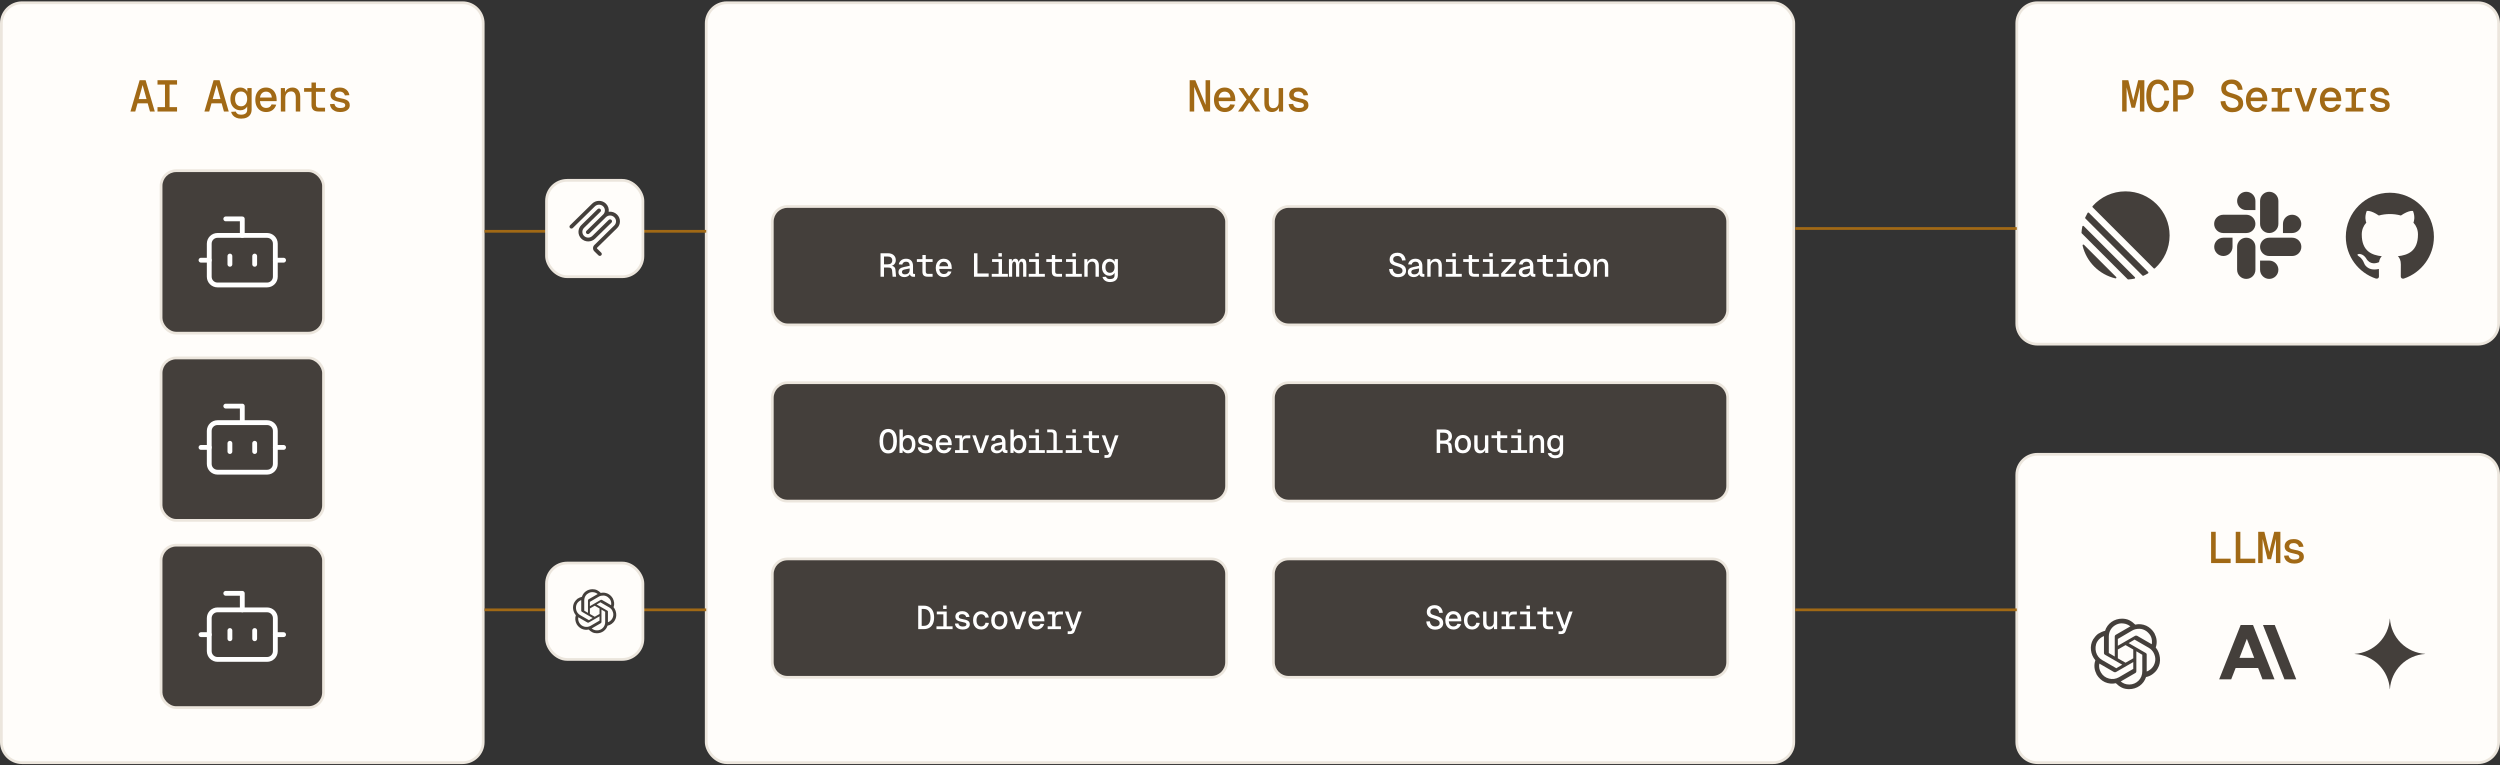
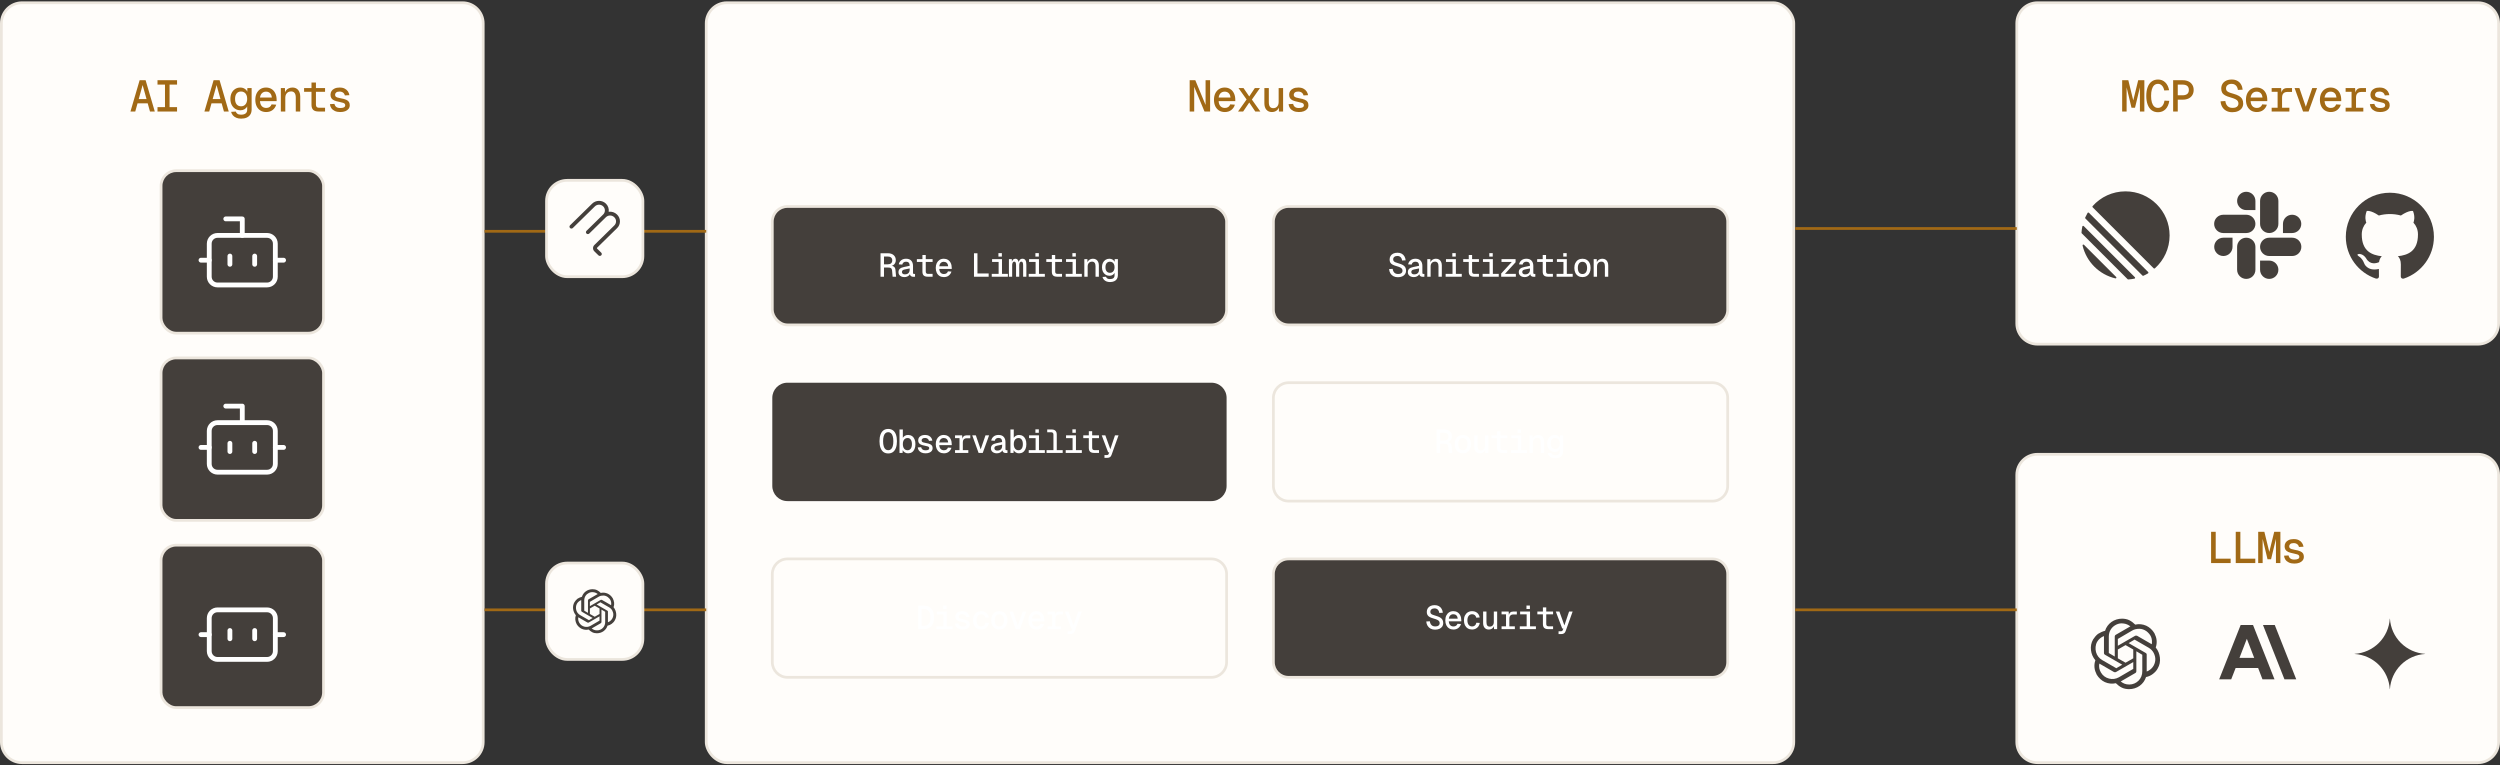
<svg xmlns="http://www.w3.org/2000/svg" width="908" height="278" viewBox="0 0 908 278" fill="none">
  <rect x="0" y="0" width="908" height="278" fill="#333333" stroke="none" />
  <path d="M8 1H168C172.142 1 175.5 4.358 175.5 8.5V269.5C175.5 273.642 172.142 277 168 277H8C3.858 277 0.5 273.642 0.5 269.5V8.5C0.5 4.358 3.858 1 8 1Z" fill="#FFFDFA" />
  <path d="M8 1H168C172.142 1 175.5 4.358 175.5 8.5V269.5C175.5 273.642 172.142 277 168 277H8C3.858 277 0.5 273.642 0.5 269.5V8.5C0.5 4.358 3.858 1 8 1Z" stroke="#ECE6DD" />
  <path d="M47.384 40.5L50.712 29.14H52.888L56.216 40.5H54.472L51.8 30.884L49.128 40.5H47.384ZM49.24 37.54L49.752 35.988H53.848L54.36 37.54H49.24ZM57.202 40.5V38.916H59.922V30.724H57.202V29.14H64.306V30.724H61.586V38.916H64.306V40.5H57.202ZM74.245 40.5L77.573 29.14H79.749L83.077 40.5H81.333L78.661 30.884L75.989 40.5H74.245ZM76.101 37.54L76.613 35.988H80.709L81.221 37.54H76.101ZM87.567 43.092C86.927 43.092 86.356 42.991 85.855 42.788C85.354 42.585 84.938 42.297 84.607 41.924C84.287 41.551 84.063 41.119 83.935 40.628L85.631 40.516C85.748 40.868 85.956 41.145 86.255 41.348C86.554 41.551 86.991 41.652 87.567 41.652C88.282 41.652 88.826 41.503 89.199 41.204C89.583 40.905 89.775 40.463 89.775 39.876V38.628C89.572 39.065 89.252 39.412 88.815 39.668C88.388 39.924 87.892 40.052 87.327 40.052C86.623 40.052 85.994 39.876 85.439 39.524C84.884 39.172 84.452 38.692 84.143 38.084C83.834 37.465 83.679 36.756 83.679 35.956C83.679 35.124 83.828 34.399 84.127 33.78C84.436 33.161 84.863 32.676 85.407 32.324C85.951 31.972 86.57 31.796 87.263 31.796C87.86 31.796 88.383 31.935 88.831 32.212C89.29 32.479 89.62 32.847 89.823 33.316L89.839 31.988H91.391V39.764C91.391 40.479 91.236 41.081 90.927 41.572C90.618 42.073 90.175 42.452 89.599 42.708C89.034 42.964 88.356 43.092 87.567 43.092ZM87.551 38.612C88.212 38.612 88.746 38.377 89.151 37.908C89.556 37.439 89.764 36.783 89.775 35.94C89.786 35.364 89.695 34.879 89.503 34.484C89.322 34.079 89.06 33.769 88.719 33.556C88.388 33.343 87.999 33.236 87.551 33.236C86.858 33.236 86.319 33.476 85.935 33.956C85.562 34.425 85.375 35.087 85.375 35.94C85.375 36.783 85.567 37.439 85.951 37.908C86.346 38.377 86.879 38.612 87.551 38.612ZM96.681 40.692C95.881 40.692 95.182 40.511 94.585 40.148C93.998 39.785 93.539 39.268 93.209 38.596C92.889 37.924 92.729 37.14 92.729 36.244C92.729 35.348 92.889 34.569 93.209 33.908C93.539 33.247 93.993 32.729 94.569 32.356C95.155 31.983 95.843 31.796 96.633 31.796C97.39 31.796 98.057 31.977 98.633 32.34C99.209 32.692 99.657 33.204 99.977 33.876C100.307 34.537 100.473 35.337 100.473 36.276V36.724H94.425C94.478 37.535 94.702 38.153 95.097 38.58C95.502 38.996 96.035 39.204 96.697 39.204C97.198 39.204 97.614 39.087 97.945 38.852C98.275 38.607 98.505 38.292 98.633 37.908L100.329 38.02C100.083 38.831 99.641 39.481 99.001 39.972C98.371 40.452 97.598 40.692 96.681 40.692ZM94.425 35.428H98.729C98.665 34.703 98.441 34.164 98.057 33.812C97.683 33.46 97.209 33.284 96.633 33.284C96.035 33.284 95.545 33.465 95.161 33.828C94.777 34.191 94.531 34.724 94.425 35.428ZM102.002 40.5V31.988H103.49L103.539 34.212L103.362 34.084C103.469 33.561 103.656 33.135 103.922 32.804C104.2 32.463 104.536 32.212 104.931 32.052C105.325 31.881 105.747 31.796 106.194 31.796C106.834 31.796 107.363 31.94 107.779 32.228C108.195 32.505 108.509 32.889 108.722 33.38C108.936 33.86 109.043 34.404 109.043 35.012V40.5H107.427V35.428C107.427 34.692 107.283 34.137 106.995 33.764C106.717 33.391 106.296 33.204 105.731 33.204C105.336 33.204 104.979 33.289 104.658 33.46C104.349 33.631 104.099 33.887 103.907 34.228C103.715 34.559 103.618 34.969 103.618 35.46V40.5H102.002ZM115.692 40.5C114.828 40.5 114.183 40.303 113.756 39.908C113.34 39.503 113.132 38.884 113.132 38.052V29.988H114.748V37.972C114.748 38.367 114.839 38.66 115.02 38.852C115.212 39.044 115.495 39.14 115.868 39.14H118.06V40.5H115.692ZM110.444 33.348V31.988H118.06V33.348H110.444ZM123.558 40.692C122.801 40.692 122.15 40.564 121.606 40.308C121.062 40.052 120.641 39.711 120.342 39.284C120.043 38.847 119.873 38.361 119.83 37.828L121.478 37.732C121.563 38.191 121.777 38.559 122.118 38.836C122.459 39.103 122.945 39.236 123.574 39.236C124.161 39.236 124.609 39.156 124.918 38.996C125.227 38.836 125.382 38.585 125.382 38.244C125.382 38.031 125.329 37.855 125.222 37.716C125.115 37.567 124.913 37.444 124.614 37.348C124.326 37.241 123.899 37.135 123.334 37.028C122.491 36.868 121.83 36.681 121.35 36.468C120.881 36.244 120.545 35.967 120.342 35.636C120.139 35.295 120.038 34.884 120.038 34.404C120.038 33.913 120.161 33.471 120.406 33.076C120.662 32.681 121.035 32.372 121.526 32.148C122.017 31.913 122.625 31.796 123.35 31.796C124.107 31.796 124.731 31.929 125.222 32.196C125.713 32.452 126.097 32.788 126.374 33.204C126.651 33.62 126.827 34.073 126.902 34.564L125.254 34.66C125.19 34.383 125.078 34.143 124.918 33.94C124.758 33.727 124.545 33.561 124.278 33.444C124.011 33.316 123.702 33.252 123.35 33.252C122.785 33.252 122.369 33.364 122.102 33.588C121.835 33.812 121.702 34.084 121.702 34.404C121.702 34.66 121.766 34.868 121.894 35.028C122.022 35.177 122.235 35.305 122.534 35.412C122.833 35.508 123.238 35.604 123.75 35.7C124.614 35.839 125.281 36.02 125.75 36.244C126.219 36.457 126.55 36.724 126.742 37.044C126.934 37.364 127.03 37.759 127.03 38.228C127.03 38.74 126.881 39.183 126.582 39.556C126.294 39.919 125.889 40.201 125.366 40.404C124.854 40.596 124.251 40.692 123.558 40.692Z" fill="#A16915" />
  <rect x="58.5" y="62" width="59" height="59" rx="5.5" fill="#443F3B" />
  <rect x="58.5" y="62" width="59" height="59" rx="5.5" stroke="#ECE6DD" />
  <path d="M88 85.5V79.5H82" stroke="white" stroke-width="1.75" stroke-linecap="round" stroke-linejoin="round" />
  <path d="M97 85.5H79C77.343 85.5 76 86.843 76 88.5V100.5C76 102.157 77.343 103.5 79 103.5H97C98.657 103.5 100 102.157 100 100.5V88.5C100 86.843 98.657 85.5 97 85.5Z" stroke="white" stroke-width="1.75" stroke-linecap="round" stroke-linejoin="round" />
  <path d="M73 94.5H76" stroke="white" stroke-width="1.75" stroke-linecap="round" stroke-linejoin="round" />
  <path d="M100 94.5H103" stroke="white" stroke-width="1.75" stroke-linecap="round" stroke-linejoin="round" />
  <path d="M92.5 93V96" stroke="white" stroke-width="1.75" stroke-linecap="round" stroke-linejoin="round" />
  <path d="M83.5 93V96" stroke="white" stroke-width="1.75" stroke-linecap="round" stroke-linejoin="round" />
  <rect x="58.5" y="130" width="59" height="59" rx="5.5" fill="#443F3B" />
  <rect x="58.5" y="130" width="59" height="59" rx="5.5" stroke="#ECE6DD" />
  <path d="M88 153.5V147.5H82" stroke="white" stroke-width="1.75" stroke-linecap="round" stroke-linejoin="round" />
  <path d="M97 153.5H79C77.343 153.5 76 154.843 76 156.5V168.5C76 170.157 77.343 171.5 79 171.5H97C98.657 171.5 100 170.157 100 168.5V156.5C100 154.843 98.657 153.5 97 153.5Z" stroke="white" stroke-width="1.75" stroke-linecap="round" stroke-linejoin="round" />
  <path d="M73 162.5H76" stroke="white" stroke-width="1.75" stroke-linecap="round" stroke-linejoin="round" />
  <path d="M100 162.5H103" stroke="white" stroke-width="1.75" stroke-linecap="round" stroke-linejoin="round" />
  <path d="M92.5 161V164" stroke="white" stroke-width="1.75" stroke-linecap="round" stroke-linejoin="round" />
  <path d="M83.5 161V164" stroke="white" stroke-width="1.75" stroke-linecap="round" stroke-linejoin="round" />
  <rect x="58.5" y="198" width="59" height="59" rx="5.5" fill="#443F3B" />
  <rect x="58.5" y="198" width="59" height="59" rx="5.5" stroke="#ECE6DD" />
-   <path d="M88 221.5V215.5H82" stroke="white" stroke-width="1.75" stroke-linecap="round" stroke-linejoin="round" />
  <path d="M97 221.5H79C77.343 221.5 76 222.843 76 224.5V236.5C76 238.157 77.343 239.5 79 239.5H97C98.657 239.5 100 238.157 100 236.5V224.5C100 222.843 98.657 221.5 97 221.5Z" stroke="white" stroke-width="1.75" stroke-linecap="round" stroke-linejoin="round" />
  <path d="M73 230.5H76" stroke="white" stroke-width="1.75" stroke-linecap="round" stroke-linejoin="round" />
  <path d="M100 230.5H103" stroke="white" stroke-width="1.75" stroke-linecap="round" stroke-linejoin="round" />
  <path d="M92.5 229V232" stroke="white" stroke-width="1.75" stroke-linecap="round" stroke-linejoin="round" />
  <path d="M83.5 229V232" stroke="white" stroke-width="1.75" stroke-linecap="round" stroke-linejoin="round" />
  <rect x="256.5" y="1" width="395" height="276" rx="7.5" fill="#FFFDFA" />
  <rect x="256.5" y="1" width="395" height="276" rx="7.5" stroke="#ECE6DD" />
  <path d="M432.088 40.5V29.14H434.136L437.864 38.116V29.14H439.512V40.5H437.464L433.736 31.524V40.5H432.088ZM444.866 40.692C444.066 40.692 443.367 40.511 442.77 40.148C442.183 39.785 441.724 39.268 441.394 38.596C441.074 37.924 440.914 37.14 440.914 36.244C440.914 35.348 441.074 34.569 441.394 33.908C441.724 33.247 442.178 32.729 442.754 32.356C443.34 31.983 444.028 31.796 444.818 31.796C445.575 31.796 446.242 31.977 446.818 32.34C447.394 32.692 447.842 33.204 448.162 33.876C448.492 34.537 448.658 35.337 448.658 36.276V36.724H442.61C442.663 37.535 442.887 38.153 443.282 38.58C443.687 38.996 444.22 39.204 444.882 39.204C445.383 39.204 445.799 39.087 446.13 38.852C446.46 38.607 446.69 38.292 446.818 37.908L448.514 38.02C448.268 38.831 447.826 39.481 447.186 39.972C446.556 40.452 445.783 40.692 444.866 40.692ZM442.61 35.428H446.914C446.85 34.703 446.626 34.164 446.242 33.812C445.868 33.46 445.394 33.284 444.818 33.284C444.22 33.284 443.73 33.465 443.346 33.828C442.962 34.191 442.716 34.724 442.61 35.428ZM449.659 40.5L452.763 36.132L449.819 31.988H451.643L453.723 35.028L455.755 31.988H457.611L454.683 36.164L457.755 40.5H455.915L453.723 37.236L451.515 40.5H449.659ZM461.925 40.692C461.104 40.692 460.448 40.415 459.957 39.86C459.467 39.295 459.221 38.505 459.221 37.492V31.988H460.837V37.076C460.837 37.844 460.971 38.404 461.237 38.756C461.504 39.108 461.909 39.284 462.453 39.284C463.04 39.284 463.509 39.087 463.861 38.692C464.224 38.297 464.405 37.737 464.405 37.012V31.988H466.021V40.5H464.501L464.485 38.276L464.709 38.372C464.56 39.108 464.245 39.679 463.765 40.084C463.285 40.489 462.672 40.692 461.925 40.692ZM471.743 40.692C470.986 40.692 470.335 40.564 469.791 40.308C469.247 40.052 468.826 39.711 468.527 39.284C468.228 38.847 468.058 38.361 468.015 37.828L469.663 37.732C469.748 38.191 469.962 38.559 470.303 38.836C470.644 39.103 471.13 39.236 471.759 39.236C472.346 39.236 472.794 39.156 473.103 38.996C473.412 38.836 473.567 38.585 473.567 38.244C473.567 38.031 473.514 37.855 473.407 37.716C473.3 37.567 473.098 37.444 472.799 37.348C472.511 37.241 472.084 37.135 471.519 37.028C470.676 36.868 470.015 36.681 469.535 36.468C469.066 36.244 468.73 35.967 468.527 35.636C468.324 35.295 468.223 34.884 468.223 34.404C468.223 33.913 468.346 33.471 468.591 33.076C468.847 32.681 469.22 32.372 469.711 32.148C470.202 31.913 470.81 31.796 471.535 31.796C472.292 31.796 472.916 31.929 473.407 32.196C473.898 32.452 474.282 32.788 474.559 33.204C474.836 33.62 475.012 34.073 475.087 34.564L473.439 34.66C473.375 34.383 473.263 34.143 473.103 33.94C472.943 33.727 472.73 33.561 472.463 33.444C472.196 33.316 471.887 33.252 471.535 33.252C470.97 33.252 470.554 33.364 470.287 33.588C470.02 33.812 469.887 34.084 469.887 34.404C469.887 34.66 469.951 34.868 470.079 35.028C470.207 35.177 470.42 35.305 470.719 35.412C471.018 35.508 471.423 35.604 471.935 35.7C472.799 35.839 473.466 36.02 473.935 36.244C474.404 36.457 474.735 36.724 474.927 37.044C475.119 37.364 475.215 37.759 475.215 38.228C475.215 38.74 475.066 39.183 474.767 39.556C474.479 39.919 474.074 40.201 473.551 40.404C473.039 40.596 472.436 40.692 471.743 40.692Z" fill="#A16915" />
  <rect x="280.5" y="75" width="165" height="43" rx="5.5" fill="#443F3B" />
  <rect x="280.5" y="75" width="165" height="43" rx="5.5" stroke="#ECE6DD" />
  <path d="M319.804 100.5V91.98H322.456C323.36 91.98 324.068 92.208 324.58 92.664C325.1 93.12 325.36 93.74 325.36 94.524C325.36 94.932 325.268 95.292 325.084 95.604C324.908 95.916 324.672 96.16 324.376 96.336C324.088 96.512 323.78 96.612 323.452 96.636L323.404 96.492C323.996 96.516 324.436 96.652 324.724 96.9C325.02 97.14 325.192 97.532 325.24 98.076L325.456 100.5H324.196L324.004 98.316C323.98 98.036 323.92 97.812 323.824 97.644C323.728 97.476 323.58 97.356 323.38 97.284C323.18 97.212 322.904 97.176 322.552 97.176H321.064V100.5H319.804ZM321.064 96H322.432C322.96 96 323.364 95.876 323.644 95.628C323.924 95.38 324.064 95.032 324.064 94.584C324.064 94.128 323.924 93.78 323.644 93.54C323.364 93.292 322.96 93.168 322.432 93.168H321.064V96ZM328.451 100.644C328.051 100.644 327.691 100.572 327.371 100.428C327.051 100.284 326.795 100.08 326.603 99.816C326.419 99.552 326.327 99.244 326.327 98.892C326.327 98.348 326.491 97.924 326.819 97.62C327.155 97.316 327.659 97.1 328.331 96.972L330.395 96.54C330.395 96.044 330.287 95.672 330.071 95.424C329.855 95.176 329.531 95.052 329.099 95.052C328.699 95.052 328.387 95.144 328.163 95.328C327.939 95.512 327.787 95.768 327.707 96.096L326.435 96.012C326.555 95.404 326.847 94.912 327.311 94.536C327.775 94.16 328.371 93.972 329.099 93.972C329.915 93.972 330.535 94.204 330.959 94.668C331.391 95.132 331.607 95.772 331.607 96.588V99.108C331.607 99.252 331.639 99.356 331.703 99.42C331.767 99.476 331.859 99.504 331.979 99.504H332.339V100.5C332.291 100.508 332.211 100.516 332.099 100.524C331.995 100.532 331.891 100.536 331.787 100.536C331.499 100.536 331.255 100.488 331.055 100.392C330.855 100.296 330.703 100.148 330.599 99.948C330.503 99.74 330.447 99.48 330.431 99.168H330.623C330.575 99.448 330.451 99.7 330.251 99.924C330.051 100.148 329.795 100.324 329.483 100.452C329.171 100.58 328.827 100.644 328.451 100.644ZM328.631 99.648C329.015 99.648 329.339 99.58 329.603 99.444C329.867 99.308 330.063 99.116 330.191 98.868C330.327 98.62 330.395 98.328 330.395 97.992V97.5L328.619 97.86C328.235 97.932 327.967 98.044 327.815 98.196C327.663 98.348 327.587 98.548 327.587 98.796C327.587 99.06 327.679 99.268 327.863 99.42C328.047 99.572 328.303 99.648 328.631 99.648ZM336.943 100.5C336.295 100.5 335.811 100.352 335.491 100.056C335.179 99.752 335.023 99.288 335.023 98.664V92.616H336.235V98.604C336.235 98.9 336.303 99.12 336.439 99.264C336.583 99.408 336.795 99.48 337.075 99.48H338.719V100.5H336.943ZM333.007 95.136V94.116H338.719V95.136H333.007ZM342.83 100.644C342.23 100.644 341.706 100.508 341.258 100.236C340.818 99.964 340.474 99.576 340.226 99.072C339.986 98.568 339.866 97.98 339.866 97.308C339.866 96.636 339.986 96.052 340.226 95.556C340.474 95.06 340.814 94.672 341.246 94.392C341.686 94.112 342.202 93.972 342.794 93.972C343.362 93.972 343.862 94.108 344.294 94.38C344.726 94.644 345.062 95.028 345.302 95.532C345.55 96.028 345.674 96.628 345.674 97.332V97.668H341.138C341.178 98.276 341.346 98.74 341.642 99.06C341.946 99.372 342.346 99.528 342.842 99.528C343.218 99.528 343.53 99.44 343.778 99.264C344.026 99.08 344.198 98.844 344.294 98.556L345.566 98.64C345.382 99.248 345.05 99.736 344.57 100.104C344.098 100.464 343.518 100.644 342.83 100.644ZM341.138 96.696H344.366C344.318 96.152 344.15 95.748 343.862 95.484C343.582 95.22 343.226 95.088 342.794 95.088C342.346 95.088 341.978 95.224 341.69 95.496C341.402 95.768 341.218 96.168 341.138 96.696ZM353.753 100.5V91.98H355.013V100.02L354.245 99.312H359.081V100.5H353.753ZM362.7 100.5V94.116H363.924V100.5H362.7ZM360.204 100.5V99.48H366.06V100.5H360.204ZM360.324 95.136V94.116H363.816V95.136H360.324ZM362.628 93.192V91.932H363.876V93.192H362.628ZM366.439 100.5V94.116H367.495L367.543 95.556L367.411 95.52C367.491 95.032 367.647 94.652 367.879 94.38C368.119 94.108 368.419 93.972 368.779 93.972C369.163 93.972 369.451 94.108 369.643 94.38C369.843 94.652 369.967 95.056 370.015 95.592H369.883C369.955 95.08 370.119 94.684 370.375 94.404C370.631 94.116 370.951 93.972 371.335 93.972C371.839 93.972 372.203 94.148 372.427 94.5C372.659 94.844 372.775 95.408 372.775 96.192V100.5H371.599V96.396C371.599 95.884 371.543 95.528 371.431 95.328C371.327 95.128 371.163 95.028 370.939 95.028C370.795 95.028 370.663 95.076 370.543 95.172C370.431 95.268 370.343 95.42 370.279 95.628C370.215 95.828 370.183 96.092 370.183 96.42V100.5H369.031V96.396C369.031 95.9 368.979 95.548 368.875 95.34C368.779 95.132 368.615 95.028 368.383 95.028C368.231 95.028 368.099 95.076 367.987 95.172C367.875 95.268 367.783 95.42 367.711 95.628C367.647 95.828 367.615 96.092 367.615 96.42V100.5H366.439ZM376.13 100.5V94.116H377.354V100.5H376.13ZM373.634 100.5V99.48H379.49V100.5H373.634ZM373.754 95.136V94.116H377.246V95.136H373.754ZM376.059 93.192V91.932H377.307V93.192H376.059ZM383.95 100.5C383.302 100.5 382.818 100.352 382.498 100.056C382.186 99.752 382.03 99.288 382.03 98.664V92.616H383.242V98.604C383.242 98.9 383.31 99.12 383.446 99.264C383.59 99.408 383.802 99.48 384.082 99.48H385.726V100.5H383.95ZM380.014 95.136V94.116H385.726V95.136H380.014ZM389.561 100.5V94.116H390.785V100.5H389.561ZM387.065 100.5V99.48H392.921V100.5H387.065ZM387.185 95.136V94.116H390.677V95.136H387.185ZM389.489 93.192V91.932H390.737V93.192H389.489ZM393.828 100.5V94.116H394.944L394.98 95.784L394.848 95.688C394.928 95.296 395.068 94.976 395.268 94.728C395.476 94.472 395.728 94.284 396.024 94.164C396.32 94.036 396.636 93.972 396.972 93.972C397.452 93.972 397.848 94.08 398.16 94.296C398.472 94.504 398.708 94.792 398.868 95.16C399.028 95.52 399.108 95.928 399.108 96.384V100.5H397.896V96.696C397.896 96.144 397.788 95.728 397.572 95.448C397.364 95.168 397.048 95.028 396.624 95.028C396.328 95.028 396.06 95.092 395.82 95.22C395.588 95.348 395.4 95.54 395.256 95.796C395.112 96.044 395.04 96.352 395.04 96.72V100.5H393.828ZM403.148 102.444C402.668 102.444 402.24 102.368 401.864 102.216C401.488 102.064 401.176 101.848 400.928 101.568C400.688 101.288 400.52 100.964 400.424 100.596L401.696 100.512C401.784 100.776 401.94 100.984 402.164 101.136C402.388 101.288 402.716 101.364 403.148 101.364C403.684 101.364 404.092 101.252 404.372 101.028C404.66 100.804 404.804 100.472 404.804 100.032V99.096C404.652 99.424 404.412 99.684 404.084 99.876C403.764 100.068 403.392 100.164 402.968 100.164C402.44 100.164 401.968 100.032 401.552 99.768C401.136 99.504 400.812 99.144 400.58 98.688C400.348 98.224 400.232 97.692 400.232 97.092C400.232 96.468 400.344 95.924 400.568 95.46C400.8 94.996 401.12 94.632 401.528 94.368C401.936 94.104 402.4 93.972 402.92 93.972C403.368 93.972 403.76 94.076 404.096 94.284C404.44 94.484 404.688 94.76 404.84 95.112L404.852 94.116H406.016V99.948C406.016 100.484 405.9 100.936 405.668 101.304C405.436 101.68 405.104 101.964 404.672 102.156C404.248 102.348 403.74 102.444 403.148 102.444ZM403.136 99.084C403.632 99.084 404.032 98.908 404.336 98.556C404.64 98.204 404.796 97.712 404.804 97.08C404.812 96.648 404.744 96.284 404.6 95.988C404.464 95.684 404.268 95.452 404.012 95.292C403.764 95.132 403.472 95.052 403.136 95.052C402.616 95.052 402.212 95.232 401.924 95.592C401.644 95.944 401.504 96.44 401.504 97.08C401.504 97.712 401.648 98.204 401.936 98.556C402.232 98.908 402.632 99.084 403.136 99.084Z" fill="white" />
  <path d="M468 75H622C625.038 75 627.5 77.462 627.5 80.5V112.5C627.5 115.538 625.038 118 622 118H468C464.962 118 462.5 115.538 462.5 112.5V80.5C462.5 77.462 464.962 75 468 75Z" fill="#443F3B" />
  <path d="M468 75H622C625.038 75 627.5 77.462 627.5 80.5V112.5C627.5 115.538 625.038 118 622 118H468C464.962 118 462.5 115.538 462.5 112.5V80.5C462.5 77.462 464.962 75 468 75Z" stroke="#ECE6DD" />
  <path d="M507.708 100.692C507.092 100.692 506.552 100.568 506.088 100.32C505.632 100.072 505.268 99.728 504.996 99.288C504.724 98.84 504.564 98.32 504.516 97.728L505.812 97.644C505.868 98.052 505.98 98.396 506.148 98.676C506.316 98.956 506.536 99.168 506.808 99.312C507.08 99.448 507.396 99.516 507.756 99.516C508.108 99.516 508.404 99.472 508.644 99.384C508.884 99.288 509.068 99.152 509.196 98.976C509.324 98.8 509.388 98.588 509.388 98.34C509.388 98.084 509.328 97.86 509.208 97.668C509.088 97.476 508.872 97.3 508.56 97.14C508.248 96.98 507.792 96.816 507.192 96.648C506.608 96.488 506.132 96.308 505.764 96.108C505.396 95.908 505.128 95.66 504.96 95.364C504.792 95.068 504.708 94.7 504.708 94.26C504.708 93.772 504.82 93.344 505.044 92.976C505.276 92.6 505.604 92.308 506.028 92.1C506.46 91.892 506.976 91.788 507.576 91.788C508.168 91.788 508.672 91.904 509.088 92.136C509.512 92.368 509.844 92.692 510.084 93.108C510.332 93.516 510.484 93.996 510.54 94.548L509.244 94.62C509.204 94.292 509.112 94.004 508.968 93.756C508.832 93.508 508.644 93.316 508.404 93.18C508.164 93.036 507.876 92.964 507.54 92.964C507.068 92.964 506.692 93.08 506.412 93.312C506.14 93.536 506.004 93.832 506.004 94.2C506.004 94.448 506.06 94.652 506.172 94.812C506.284 94.972 506.48 95.116 506.76 95.244C507.04 95.372 507.432 95.504 507.936 95.64C508.616 95.824 509.156 96.036 509.556 96.276C509.956 96.516 510.244 96.804 510.42 97.14C510.596 97.476 510.684 97.876 510.684 98.34C510.684 98.804 510.56 99.216 510.312 99.576C510.064 99.928 509.716 100.204 509.268 100.404C508.828 100.596 508.308 100.692 507.708 100.692ZM513.451 100.644C513.051 100.644 512.691 100.572 512.371 100.428C512.051 100.284 511.795 100.08 511.603 99.816C511.419 99.552 511.327 99.244 511.327 98.892C511.327 98.348 511.491 97.924 511.819 97.62C512.155 97.316 512.659 97.1 513.331 96.972L515.395 96.54C515.395 96.044 515.287 95.672 515.071 95.424C514.855 95.176 514.531 95.052 514.099 95.052C513.699 95.052 513.387 95.144 513.163 95.328C512.939 95.512 512.787 95.768 512.707 96.096L511.435 96.012C511.555 95.404 511.847 94.912 512.311 94.536C512.775 94.16 513.371 93.972 514.099 93.972C514.915 93.972 515.535 94.204 515.959 94.668C516.391 95.132 516.607 95.772 516.607 96.588V99.108C516.607 99.252 516.639 99.356 516.703 99.42C516.767 99.476 516.859 99.504 516.979 99.504H517.339V100.5C517.291 100.508 517.211 100.516 517.099 100.524C516.995 100.532 516.891 100.536 516.787 100.536C516.499 100.536 516.255 100.488 516.055 100.392C515.855 100.296 515.703 100.148 515.599 99.948C515.503 99.74 515.447 99.48 515.431 99.168H515.623C515.575 99.448 515.451 99.7 515.251 99.924C515.051 100.148 514.795 100.324 514.483 100.452C514.171 100.58 513.827 100.644 513.451 100.644ZM513.631 99.648C514.015 99.648 514.339 99.58 514.603 99.444C514.867 99.308 515.063 99.116 515.191 98.868C515.327 98.62 515.395 98.328 515.395 97.992V97.5L513.619 97.86C513.235 97.932 512.967 98.044 512.815 98.196C512.663 98.348 512.587 98.548 512.587 98.796C512.587 99.06 512.679 99.268 512.863 99.42C513.047 99.572 513.303 99.648 513.631 99.648ZM518.391 100.5V94.116H519.507L519.543 95.784L519.411 95.688C519.491 95.296 519.631 94.976 519.831 94.728C520.039 94.472 520.291 94.284 520.587 94.164C520.883 94.036 521.199 93.972 521.535 93.972C522.015 93.972 522.411 94.08 522.723 94.296C523.035 94.504 523.271 94.792 523.431 95.16C523.591 95.52 523.671 95.928 523.671 96.384V100.5H522.459V96.696C522.459 96.144 522.351 95.728 522.135 95.448C521.927 95.168 521.611 95.028 521.187 95.028C520.891 95.028 520.623 95.092 520.383 95.22C520.151 95.348 519.963 95.54 519.819 95.796C519.675 96.044 519.603 96.352 519.603 96.72V100.5H518.391ZM527.554 100.5V94.116H528.778V100.5H527.554ZM525.058 100.5V99.48H530.914V100.5H525.058ZM525.178 95.136V94.116H528.67V95.136H525.178ZM527.482 93.192V91.932H528.73V93.192H527.482ZM535.373 100.5C534.725 100.5 534.241 100.352 533.921 100.056C533.609 99.752 533.453 99.288 533.453 98.664V92.616H534.665V98.604C534.665 98.9 534.733 99.12 534.869 99.264C535.013 99.408 535.225 99.48 535.505 99.48H537.149V100.5H535.373ZM531.437 95.136V94.116H537.149V95.136H531.437ZM540.985 100.5V94.116H542.209V100.5H540.985ZM538.489 100.5V99.48H544.345V100.5H538.489ZM538.609 95.136V94.116H542.101V95.136H538.609ZM540.913 93.192V91.932H542.161V93.192H540.913ZM545.228 100.5V99.36L549.092 95.136H545.348V94.116H550.46V95.256L546.584 99.48H550.556V100.5H545.228ZM553.743 100.644C553.343 100.644 552.983 100.572 552.663 100.428C552.343 100.284 552.087 100.08 551.895 99.816C551.711 99.552 551.619 99.244 551.619 98.892C551.619 98.348 551.783 97.924 552.111 97.62C552.447 97.316 552.951 97.1 553.623 96.972L555.687 96.54C555.687 96.044 555.579 95.672 555.363 95.424C555.147 95.176 554.823 95.052 554.391 95.052C553.991 95.052 553.679 95.144 553.455 95.328C553.231 95.512 553.079 95.768 552.999 96.096L551.727 96.012C551.847 95.404 552.139 94.912 552.603 94.536C553.067 94.16 553.663 93.972 554.391 93.972C555.207 93.972 555.827 94.204 556.251 94.668C556.683 95.132 556.899 95.772 556.899 96.588V99.108C556.899 99.252 556.931 99.356 556.995 99.42C557.059 99.476 557.151 99.504 557.271 99.504H557.631V100.5C557.583 100.508 557.503 100.516 557.391 100.524C557.287 100.532 557.183 100.536 557.079 100.536C556.791 100.536 556.547 100.488 556.347 100.392C556.147 100.296 555.995 100.148 555.891 99.948C555.795 99.74 555.739 99.48 555.723 99.168H555.915C555.867 99.448 555.743 99.7 555.543 99.924C555.343 100.148 555.087 100.324 554.775 100.452C554.463 100.58 554.119 100.644 553.743 100.644ZM553.923 99.648C554.307 99.648 554.631 99.58 554.895 99.444C555.159 99.308 555.355 99.116 555.483 98.868C555.619 98.62 555.687 98.328 555.687 97.992V97.5L553.911 97.86C553.527 97.932 553.259 98.044 553.107 98.196C552.955 98.348 552.879 98.548 552.879 98.796C552.879 99.06 552.971 99.268 553.155 99.42C553.339 99.572 553.595 99.648 553.923 99.648ZM562.235 100.5C561.587 100.5 561.103 100.352 560.783 100.056C560.47 99.752 560.314 99.288 560.314 98.664V92.616H561.526V98.604C561.526 98.9 561.594 99.12 561.731 99.264C561.875 99.408 562.087 99.48 562.367 99.48H564.011V100.5H562.235ZM558.298 95.136V94.116H564.011V95.136H558.298ZM567.846 100.5V94.116H569.07V100.5H567.846ZM565.35 100.5V99.48H571.206V100.5H565.35ZM565.47 95.136V94.116H568.962V95.136H565.47ZM567.774 93.192V91.932H569.022V93.192H567.774ZM574.753 100.644C574.161 100.644 573.641 100.508 573.193 100.236C572.753 99.964 572.409 99.576 572.161 99.072C571.921 98.568 571.801 97.98 571.801 97.308C571.801 96.628 571.921 96.04 572.161 95.544C572.409 95.04 572.753 94.652 573.193 94.38C573.641 94.108 574.161 93.972 574.753 93.972C575.345 93.972 575.861 94.108 576.301 94.38C576.749 94.652 577.093 95.04 577.333 95.544C577.581 96.04 577.705 96.628 577.705 97.308C577.705 97.98 577.581 98.568 577.333 99.072C577.093 99.576 576.749 99.964 576.301 100.236C575.861 100.508 575.345 100.644 574.753 100.644ZM574.753 99.528C575.289 99.528 575.701 99.332 575.989 98.94C576.285 98.548 576.433 98.004 576.433 97.308C576.433 96.612 576.285 96.068 575.989 95.676C575.701 95.284 575.289 95.088 574.753 95.088C574.217 95.088 573.801 95.284 573.505 95.676C573.217 96.068 573.073 96.612 573.073 97.308C573.073 98.004 573.217 98.548 573.505 98.94C573.801 99.332 574.217 99.528 574.753 99.528ZM578.828 100.5V94.116H579.944L579.98 95.784L579.848 95.688C579.928 95.296 580.068 94.976 580.268 94.728C580.476 94.472 580.728 94.284 581.024 94.164C581.32 94.036 581.636 93.972 581.972 93.972C582.452 93.972 582.848 94.08 583.16 94.296C583.472 94.504 583.708 94.792 583.868 95.16C584.028 95.52 584.108 95.928 584.108 96.384V100.5H582.896V96.696C582.896 96.144 582.788 95.728 582.572 95.448C582.364 95.168 582.048 95.028 581.624 95.028C581.328 95.028 581.06 95.092 580.82 95.22C580.588 95.348 580.4 95.54 580.256 95.796C580.112 96.044 580.04 96.352 580.04 96.72V100.5H578.828Z" fill="white" />
  <path d="M286 139H440C443.038 139 445.5 141.462 445.5 144.5V176.5C445.5 179.538 443.038 182 440 182H286C282.962 182 280.5 179.538 280.5 176.5V144.5C280.5 141.462 282.962 139 286 139Z" fill="#443F3B" />
-   <path d="M286 139H440C443.038 139 445.5 141.462 445.5 144.5V176.5C445.5 179.538 443.038 182 440 182H286C282.962 182 280.5 179.538 280.5 176.5V144.5C280.5 141.462 282.962 139 286 139Z" stroke="#ECE6DD" />
  <path d="M322.6 164.692C321.92 164.692 321.344 164.52 320.872 164.176C320.408 163.832 320.052 163.328 319.804 162.664C319.556 162 319.432 161.196 319.432 160.252C319.432 159.292 319.556 158.48 319.804 157.816C320.052 157.152 320.408 156.648 320.872 156.304C321.344 155.96 321.92 155.788 322.6 155.788C323.28 155.788 323.856 155.96 324.328 156.304C324.8 156.648 325.156 157.152 325.396 157.816C325.644 158.48 325.768 159.292 325.768 160.252C325.768 161.196 325.644 162 325.396 162.664C325.156 163.328 324.8 163.832 324.328 164.176C323.856 164.52 323.28 164.692 322.6 164.692ZM322.6 163.516C323 163.516 323.336 163.396 323.608 163.156C323.888 162.916 324.1 162.552 324.244 162.064C324.388 161.576 324.46 160.972 324.46 160.252C324.46 159.532 324.388 158.928 324.244 158.44C324.1 157.944 323.888 157.576 323.608 157.336C323.336 157.088 323 156.964 322.6 156.964C322.2 156.964 321.86 157.088 321.58 157.336C321.308 157.576 321.1 157.944 320.956 158.44C320.812 158.928 320.74 159.532 320.74 160.252C320.74 160.972 320.812 161.576 320.956 162.064C321.1 162.552 321.308 162.916 321.58 163.156C321.86 163.396 322.2 163.516 322.6 163.516ZM329.819 164.644C329.371 164.644 328.979 164.544 328.643 164.344C328.307 164.136 328.047 163.86 327.863 163.516L327.827 164.5H326.699V155.98H327.911V159.016C328.071 158.736 328.315 158.492 328.643 158.284C328.979 158.076 329.371 157.972 329.819 157.972C330.363 157.972 330.835 158.108 331.235 158.38C331.635 158.644 331.943 159.028 332.159 159.532C332.375 160.028 332.483 160.62 332.483 161.308C332.483 161.996 332.375 162.592 332.159 163.096C331.943 163.592 331.635 163.976 331.235 164.248C330.835 164.512 330.363 164.644 329.819 164.644ZM329.615 163.528C330.119 163.528 330.511 163.332 330.791 162.94C331.071 162.54 331.211 161.996 331.211 161.308C331.211 160.612 331.071 160.068 330.791 159.676C330.511 159.284 330.127 159.088 329.639 159.088C329.279 159.088 328.971 159.176 328.715 159.352C328.459 159.528 328.259 159.78 328.115 160.108C327.979 160.436 327.911 160.836 327.911 161.308C327.911 161.764 327.979 162.16 328.115 162.496C328.259 162.824 328.455 163.08 328.703 163.264C328.959 163.44 329.263 163.528 329.615 163.528ZM336.127 164.644C335.559 164.644 335.071 164.548 334.663 164.356C334.255 164.164 333.939 163.908 333.715 163.588C333.491 163.26 333.363 162.896 333.331 162.496L334.567 162.424C334.631 162.768 334.791 163.044 335.047 163.252C335.303 163.452 335.667 163.552 336.139 163.552C336.579 163.552 336.915 163.492 337.147 163.372C337.379 163.252 337.495 163.064 337.495 162.808C337.495 162.648 337.455 162.516 337.375 162.412C337.295 162.3 337.143 162.208 336.919 162.136C336.703 162.056 336.383 161.976 335.959 161.896C335.327 161.776 334.831 161.636 334.471 161.476C334.119 161.308 333.867 161.1 333.715 160.852C333.563 160.596 333.487 160.288 333.487 159.928C333.487 159.56 333.579 159.228 333.763 158.932C333.955 158.636 334.235 158.404 334.603 158.236C334.971 158.06 335.427 157.972 335.971 157.972C336.539 157.972 337.007 158.072 337.375 158.272C337.743 158.464 338.031 158.716 338.239 159.028C338.447 159.34 338.579 159.68 338.635 160.048L337.399 160.12C337.351 159.912 337.267 159.732 337.147 159.58C337.027 159.42 336.867 159.296 336.667 159.208C336.467 159.112 336.235 159.064 335.971 159.064C335.547 159.064 335.235 159.148 335.035 159.316C334.835 159.484 334.735 159.688 334.735 159.928C334.735 160.12 334.783 160.276 334.879 160.396C334.975 160.508 335.135 160.604 335.359 160.684C335.583 160.756 335.887 160.828 336.271 160.9C336.919 161.004 337.419 161.14 337.771 161.308C338.123 161.468 338.371 161.668 338.515 161.908C338.659 162.148 338.731 162.444 338.731 162.796C338.731 163.18 338.619 163.512 338.395 163.792C338.179 164.064 337.875 164.276 337.483 164.428C337.099 164.572 336.647 164.644 336.127 164.644ZM342.83 164.644C342.23 164.644 341.706 164.508 341.258 164.236C340.818 163.964 340.474 163.576 340.226 163.072C339.986 162.568 339.866 161.98 339.866 161.308C339.866 160.636 339.986 160.052 340.226 159.556C340.474 159.06 340.814 158.672 341.246 158.392C341.686 158.112 342.202 157.972 342.794 157.972C343.362 157.972 343.862 158.108 344.294 158.38C344.726 158.644 345.062 159.028 345.302 159.532C345.55 160.028 345.674 160.628 345.674 161.332V161.668H341.138C341.178 162.276 341.346 162.74 341.642 163.06C341.946 163.372 342.346 163.528 342.842 163.528C343.218 163.528 343.53 163.44 343.778 163.264C344.026 163.08 344.198 162.844 344.294 162.556L345.566 162.64C345.382 163.248 345.05 163.736 344.57 164.104C344.098 164.464 343.518 164.644 342.83 164.644ZM341.138 160.696H344.366C344.318 160.152 344.15 159.748 343.862 159.484C343.582 159.22 343.226 159.088 342.794 159.088C342.346 159.088 341.978 159.224 341.69 159.496C341.402 159.768 341.218 160.168 341.138 160.696ZM348.489 164.5V158.116H349.449L349.557 159.748L349.449 159.736C349.529 159.184 349.701 158.776 349.965 158.512C350.229 158.248 350.593 158.116 351.057 158.116H352.413V159.172H351.105C350.801 159.172 350.545 159.232 350.337 159.352C350.129 159.464 349.969 159.636 349.857 159.868C349.753 160.092 349.701 160.372 349.701 160.708V164.5H348.489ZM346.869 164.5V163.48H351.693V164.5H346.869ZM346.869 159.136V158.116H349.173V159.136H346.869ZM355.421 164.5L353.117 158.116H354.425L356.177 163.216L357.929 158.116H359.237L356.933 164.5H355.421ZM362.028 164.644C361.628 164.644 361.268 164.572 360.948 164.428C360.628 164.284 360.372 164.08 360.18 163.816C359.996 163.552 359.904 163.244 359.904 162.892C359.904 162.348 360.068 161.924 360.396 161.62C360.732 161.316 361.236 161.1 361.908 160.972L363.972 160.54C363.972 160.044 363.864 159.672 363.648 159.424C363.432 159.176 363.108 159.052 362.676 159.052C362.276 159.052 361.964 159.144 361.74 159.328C361.516 159.512 361.364 159.768 361.284 160.096L360.012 160.012C360.132 159.404 360.424 158.912 360.888 158.536C361.352 158.16 361.948 157.972 362.676 157.972C363.492 157.972 364.112 158.204 364.536 158.668C364.968 159.132 365.184 159.772 365.184 160.588V163.108C365.184 163.252 365.216 163.356 365.28 163.42C365.344 163.476 365.436 163.504 365.556 163.504H365.916V164.5C365.868 164.508 365.788 164.516 365.676 164.524C365.572 164.532 365.468 164.536 365.364 164.536C365.076 164.536 364.832 164.488 364.632 164.392C364.432 164.296 364.28 164.148 364.176 163.948C364.08 163.74 364.024 163.48 364.008 163.168H364.2C364.152 163.448 364.028 163.7 363.828 163.924C363.628 164.148 363.372 164.324 363.06 164.452C362.748 164.58 362.404 164.644 362.028 164.644ZM362.208 163.648C362.592 163.648 362.916 163.58 363.18 163.444C363.444 163.308 363.64 163.116 363.768 162.868C363.904 162.62 363.972 162.328 363.972 161.992V161.5L362.196 161.86C361.812 161.932 361.544 162.044 361.392 162.196C361.24 162.348 361.164 162.548 361.164 162.796C361.164 163.06 361.256 163.268 361.44 163.42C361.624 163.572 361.88 163.648 362.208 163.648ZM370.111 164.644C369.663 164.644 369.271 164.544 368.935 164.344C368.599 164.136 368.339 163.86 368.155 163.516L368.119 164.5H366.991V155.98H368.203V159.016C368.363 158.736 368.607 158.492 368.935 158.284C369.271 158.076 369.663 157.972 370.111 157.972C370.655 157.972 371.127 158.108 371.527 158.38C371.927 158.644 372.235 159.028 372.451 159.532C372.667 160.028 372.775 160.62 372.775 161.308C372.775 161.996 372.667 162.592 372.451 163.096C372.235 163.592 371.927 163.976 371.527 164.248C371.127 164.512 370.655 164.644 370.111 164.644ZM369.907 163.528C370.411 163.528 370.803 163.332 371.083 162.94C371.363 162.54 371.503 161.996 371.503 161.308C371.503 160.612 371.363 160.068 371.083 159.676C370.803 159.284 370.419 159.088 369.931 159.088C369.571 159.088 369.263 159.176 369.007 159.352C368.751 159.528 368.551 159.78 368.407 160.108C368.271 160.436 368.203 160.836 368.203 161.308C368.203 161.764 368.271 162.16 368.407 162.496C368.551 162.824 368.747 163.08 368.995 163.264C369.251 163.44 369.555 163.528 369.907 163.528ZM376.13 164.5V158.116H377.354V164.5H376.13ZM373.634 164.5V163.48H379.49V164.5H373.634ZM373.754 159.136V158.116H377.246V159.136H373.754ZM376.059 157.192V155.932H377.307V157.192H376.059ZM382.606 164.5V157.792C382.606 157.544 382.534 157.352 382.39 157.216C382.254 157.072 382.062 157 381.814 157H380.35V155.98H381.946C382.562 155.98 383.026 156.14 383.338 156.46C383.658 156.772 383.818 157.236 383.818 157.852V164.5H382.606ZM380.11 164.5V163.48H385.966V164.5H380.11ZM389.561 164.5V158.116H390.785V164.5H389.561ZM387.065 164.5V163.48H392.921V164.5H387.065ZM387.185 159.136V158.116H390.677V159.136H387.185ZM389.489 157.192V155.932H390.737V157.192H389.489ZM397.38 164.5C396.732 164.5 396.248 164.352 395.928 164.056C395.616 163.752 395.46 163.288 395.46 162.664V156.616H396.672V162.604C396.672 162.9 396.74 163.12 396.876 163.264C397.02 163.408 397.232 163.48 397.512 163.48H399.156V164.5H397.38ZM393.444 159.136V158.116H399.156V159.136H393.444ZM401.144 166.3V165.28H401.924C402.148 165.28 402.312 165.244 402.416 165.172C402.528 165.108 402.612 165 402.668 164.848L402.884 164.284H402.476L400.148 158.116H401.456L403.268 163.144L404.96 158.116H406.256L403.712 165.22C403.584 165.604 403.384 165.88 403.112 166.048C402.848 166.216 402.492 166.3 402.044 166.3H401.144Z" fill="white" />
-   <path d="M468 139H622C625.038 139 627.5 141.462 627.5 144.5V176.5C627.5 179.538 625.038 182 622 182H468C464.962 182 462.5 179.538 462.5 176.5V144.5C462.5 141.462 464.962 139 468 139Z" fill="#443F3B" />
  <path d="M468 139H622C625.038 139 627.5 141.462 627.5 144.5V176.5C627.5 179.538 625.038 182 622 182H468C464.962 182 462.5 179.538 462.5 176.5V144.5C462.5 141.462 464.962 139 468 139Z" stroke="#ECE6DD" />
  <path d="M521.804 164.5V155.98H524.456C525.36 155.98 526.068 156.208 526.58 156.664C527.1 157.12 527.36 157.74 527.36 158.524C527.36 158.932 527.268 159.292 527.084 159.604C526.908 159.916 526.672 160.16 526.376 160.336C526.088 160.512 525.78 160.612 525.452 160.636L525.404 160.492C525.996 160.516 526.436 160.652 526.724 160.9C527.02 161.14 527.192 161.532 527.24 162.076L527.456 164.5H526.196L526.004 162.316C525.98 162.036 525.92 161.812 525.824 161.644C525.728 161.476 525.58 161.356 525.38 161.284C525.18 161.212 524.904 161.176 524.552 161.176H523.064V164.5H521.804ZM523.064 160H524.432C524.96 160 525.364 159.876 525.644 159.628C525.924 159.38 526.064 159.032 526.064 158.584C526.064 158.128 525.924 157.78 525.644 157.54C525.364 157.292 524.96 157.168 524.432 157.168H523.064V160ZM531.315 164.644C530.723 164.644 530.203 164.508 529.755 164.236C529.315 163.964 528.971 163.576 528.723 163.072C528.483 162.568 528.363 161.98 528.363 161.308C528.363 160.628 528.483 160.04 528.723 159.544C528.971 159.04 529.315 158.652 529.755 158.38C530.203 158.108 530.723 157.972 531.315 157.972C531.907 157.972 532.423 158.108 532.863 158.38C533.311 158.652 533.655 159.04 533.895 159.544C534.143 160.04 534.267 160.628 534.267 161.308C534.267 161.98 534.143 162.568 533.895 163.072C533.655 163.576 533.311 163.964 532.863 164.236C532.423 164.508 531.907 164.644 531.315 164.644ZM531.315 163.528C531.851 163.528 532.263 163.332 532.551 162.94C532.847 162.548 532.995 162.004 532.995 161.308C532.995 160.612 532.847 160.068 532.551 159.676C532.263 159.284 531.851 159.088 531.315 159.088C530.779 159.088 530.363 159.284 530.067 159.676C529.779 160.068 529.635 160.612 529.635 161.308C529.635 162.004 529.779 162.548 530.067 162.94C530.363 163.332 530.779 163.528 531.315 163.528ZM537.479 164.644C536.863 164.644 536.371 164.436 536.003 164.02C535.635 163.596 535.451 163.004 535.451 162.244V158.116H536.663V161.932C536.663 162.508 536.763 162.928 536.963 163.192C537.163 163.456 537.467 163.588 537.875 163.588C538.315 163.588 538.667 163.44 538.931 163.144C539.203 162.848 539.339 162.428 539.339 161.884V158.116H540.551V164.5H539.411L539.399 162.832L539.567 162.904C539.455 163.456 539.219 163.884 538.859 164.188C538.499 164.492 538.039 164.644 537.479 164.644ZM545.658 164.5C545.01 164.5 544.526 164.352 544.206 164.056C543.894 163.752 543.738 163.288 543.738 162.664V156.616H544.95V162.604C544.95 162.9 545.018 163.12 545.154 163.264C545.298 163.408 545.51 163.48 545.79 163.48H547.434V164.5H545.658ZM541.722 159.136V158.116H547.434V159.136H541.722ZM551.269 164.5V158.116H552.493V164.5H551.269ZM548.773 164.5V163.48H554.629V164.5H548.773ZM548.893 159.136V158.116H552.385V159.136H548.893ZM551.197 157.192V155.932H552.445V157.192H551.197ZM555.537 164.5V158.116H556.653L556.689 159.784L556.557 159.688C556.637 159.296 556.777 158.976 556.977 158.728C557.185 158.472 557.437 158.284 557.733 158.164C558.029 158.036 558.345 157.972 558.681 157.972C559.161 157.972 559.557 158.08 559.869 158.296C560.181 158.504 560.417 158.792 560.577 159.16C560.737 159.52 560.817 159.928 560.817 160.384V164.5H559.605V160.696C559.605 160.144 559.497 159.728 559.281 159.448C559.073 159.168 558.757 159.028 558.333 159.028C558.037 159.028 557.769 159.092 557.529 159.22C557.297 159.348 557.109 159.54 556.965 159.796C556.821 160.044 556.749 160.352 556.749 160.72V164.5H555.537ZM564.856 166.444C564.376 166.444 563.948 166.368 563.572 166.216C563.196 166.064 562.884 165.848 562.636 165.568C562.396 165.288 562.228 164.964 562.132 164.596L563.404 164.512C563.492 164.776 563.648 164.984 563.872 165.136C564.096 165.288 564.424 165.364 564.856 165.364C565.392 165.364 565.8 165.252 566.08 165.028C566.368 164.804 566.512 164.472 566.512 164.032V163.096C566.36 163.424 566.12 163.684 565.792 163.876C565.472 164.068 565.1 164.164 564.676 164.164C564.148 164.164 563.676 164.032 563.26 163.768C562.844 163.504 562.52 163.144 562.288 162.688C562.056 162.224 561.94 161.692 561.94 161.092C561.94 160.468 562.052 159.924 562.276 159.46C562.508 158.996 562.828 158.632 563.236 158.368C563.644 158.104 564.108 157.972 564.628 157.972C565.076 157.972 565.468 158.076 565.804 158.284C566.148 158.484 566.396 158.76 566.548 159.112L566.56 158.116H567.724V163.948C567.724 164.484 567.608 164.936 567.376 165.304C567.144 165.68 566.812 165.964 566.38 166.156C565.956 166.348 565.448 166.444 564.856 166.444ZM564.844 163.084C565.34 163.084 565.74 162.908 566.044 162.556C566.348 162.204 566.504 161.712 566.512 161.08C566.52 160.648 566.452 160.284 566.308 159.988C566.172 159.684 565.976 159.452 565.72 159.292C565.472 159.132 565.18 159.052 564.844 159.052C564.324 159.052 563.92 159.232 563.632 159.592C563.352 159.944 563.212 160.44 563.212 161.08C563.212 161.712 563.356 162.204 563.644 162.556C563.94 162.908 564.34 163.084 564.844 163.084Z" fill="white" />
-   <path d="M286 203H440C443.038 203 445.5 205.462 445.5 208.5V240.5C445.5 243.538 443.038 246 440 246H286C282.962 246 280.5 243.538 280.5 240.5V208.5C280.5 205.462 282.962 203 286 203Z" fill="#443F3B" />
  <path d="M286 203H440C443.038 203 445.5 205.462 445.5 208.5V240.5C445.5 243.538 443.038 246 440 246H286C282.962 246 280.5 243.538 280.5 240.5V208.5C280.5 205.462 282.962 203 286 203Z" stroke="#ECE6DD" />
  <path d="M333.496 228.5V219.98H335.572C336.324 219.98 336.976 220.148 337.528 220.484C338.088 220.812 338.516 221.296 338.812 221.936C339.116 222.568 339.268 223.34 339.268 224.252C339.268 225.164 339.116 225.936 338.812 226.568C338.516 227.2 338.088 227.68 337.528 228.008C336.976 228.336 336.324 228.5 335.572 228.5H333.496ZM334.756 227.312H335.536C336.312 227.312 336.908 227.06 337.324 226.556C337.748 226.044 337.96 225.276 337.96 224.252C337.96 223.228 337.748 222.46 337.324 221.948C336.908 221.428 336.312 221.168 335.536 221.168H334.756V227.312ZM342.623 228.5V222.116H343.847V228.5H342.623ZM340.127 228.5V227.48H345.983V228.5H340.127ZM340.247 223.136V222.116H343.739V223.136H340.247ZM342.551 221.192V219.932H343.799V221.192H342.551ZM349.627 228.644C349.059 228.644 348.571 228.548 348.163 228.356C347.755 228.164 347.439 227.908 347.215 227.588C346.991 227.26 346.863 226.896 346.831 226.496L348.067 226.424C348.131 226.768 348.291 227.044 348.547 227.252C348.803 227.452 349.167 227.552 349.639 227.552C350.079 227.552 350.415 227.492 350.647 227.372C350.879 227.252 350.995 227.064 350.995 226.808C350.995 226.648 350.955 226.516 350.875 226.412C350.795 226.3 350.643 226.208 350.419 226.136C350.203 226.056 349.883 225.976 349.459 225.896C348.827 225.776 348.331 225.636 347.971 225.476C347.619 225.308 347.367 225.1 347.215 224.852C347.063 224.596 346.987 224.288 346.987 223.928C346.987 223.56 347.079 223.228 347.263 222.932C347.455 222.636 347.735 222.404 348.103 222.236C348.471 222.06 348.927 221.972 349.471 221.972C350.039 221.972 350.507 222.072 350.875 222.272C351.243 222.464 351.531 222.716 351.739 223.028C351.947 223.34 352.079 223.68 352.135 224.048L350.899 224.12C350.851 223.912 350.767 223.732 350.647 223.58C350.527 223.42 350.367 223.296 350.167 223.208C349.967 223.112 349.735 223.064 349.471 223.064C349.047 223.064 348.735 223.148 348.535 223.316C348.335 223.484 348.235 223.688 348.235 223.928C348.235 224.12 348.283 224.276 348.379 224.396C348.475 224.508 348.635 224.604 348.859 224.684C349.083 224.756 349.387 224.828 349.771 224.9C350.419 225.004 350.919 225.14 351.271 225.308C351.623 225.468 351.871 225.668 352.015 225.908C352.159 226.148 352.231 226.444 352.231 226.796C352.231 227.18 352.119 227.512 351.895 227.792C351.679 228.064 351.375 228.276 350.983 228.428C350.599 228.572 350.147 228.644 349.627 228.644ZM356.39 228.644C355.798 228.644 355.274 228.508 354.818 228.236C354.37 227.956 354.022 227.568 353.774 227.072C353.534 226.568 353.414 225.98 353.414 225.308C353.414 224.636 353.534 224.052 353.774 223.556C354.022 223.06 354.37 222.672 354.818 222.392C355.274 222.112 355.798 221.972 356.39 221.972C356.878 221.972 357.314 222.064 357.698 222.248C358.082 222.424 358.398 222.684 358.646 223.028C358.894 223.372 359.058 223.784 359.138 224.264L357.902 224.348C357.806 223.94 357.626 223.628 357.362 223.412C357.098 223.196 356.778 223.088 356.402 223.088C355.866 223.088 355.442 223.288 355.13 223.688C354.826 224.08 354.674 224.62 354.674 225.308C354.674 225.996 354.826 226.54 355.13 226.94C355.442 227.332 355.866 227.528 356.402 227.528C356.786 227.528 357.114 227.416 357.386 227.192C357.666 226.96 357.85 226.62 357.938 226.172L359.174 226.244C359.094 226.732 358.926 227.156 358.67 227.516C358.414 227.868 358.09 228.144 357.698 228.344C357.314 228.544 356.878 228.644 356.39 228.644ZM362.961 228.644C362.369 228.644 361.849 228.508 361.401 228.236C360.961 227.964 360.617 227.576 360.369 227.072C360.129 226.568 360.009 225.98 360.009 225.308C360.009 224.628 360.129 224.04 360.369 223.544C360.617 223.04 360.961 222.652 361.401 222.38C361.849 222.108 362.369 221.972 362.961 221.972C363.553 221.972 364.069 222.108 364.509 222.38C364.957 222.652 365.301 223.04 365.541 223.544C365.789 224.04 365.913 224.628 365.913 225.308C365.913 225.98 365.789 226.568 365.541 227.072C365.301 227.576 364.957 227.964 364.509 228.236C364.069 228.508 363.553 228.644 362.961 228.644ZM362.961 227.528C363.497 227.528 363.909 227.332 364.197 226.94C364.493 226.548 364.641 226.004 364.641 225.308C364.641 224.612 364.493 224.068 364.197 223.676C363.909 223.284 363.497 223.088 362.961 223.088C362.425 223.088 362.009 223.284 361.713 223.676C361.425 224.068 361.281 224.612 361.281 225.308C361.281 226.004 361.425 226.548 361.713 226.94C362.009 227.332 362.425 227.528 362.961 227.528ZM368.921 228.5L366.617 222.116H367.925L369.677 227.216L371.429 222.116H372.737L370.433 228.5H368.921ZM376.476 228.644C375.876 228.644 375.352 228.508 374.904 228.236C374.464 227.964 374.12 227.576 373.872 227.072C373.632 226.568 373.512 225.98 373.512 225.308C373.512 224.636 373.632 224.052 373.872 223.556C374.12 223.06 374.46 222.672 374.892 222.392C375.332 222.112 375.848 221.972 376.44 221.972C377.008 221.972 377.508 222.108 377.94 222.38C378.372 222.644 378.708 223.028 378.948 223.532C379.196 224.028 379.32 224.628 379.32 225.332V225.668H374.784C374.824 226.276 374.992 226.74 375.288 227.06C375.592 227.372 375.992 227.528 376.488 227.528C376.864 227.528 377.176 227.44 377.424 227.264C377.672 227.08 377.844 226.844 377.94 226.556L379.212 226.64C379.028 227.248 378.696 227.736 378.216 228.104C377.744 228.464 377.164 228.644 376.476 228.644ZM374.784 224.696H378.012C377.964 224.152 377.796 223.748 377.508 223.484C377.228 223.22 376.872 223.088 376.44 223.088C375.992 223.088 375.624 223.224 375.336 223.496C375.048 223.768 374.864 224.168 374.784 224.696ZM382.135 228.5V222.116H383.095L383.203 223.748L383.095 223.736C383.175 223.184 383.347 222.776 383.611 222.512C383.875 222.248 384.239 222.116 384.703 222.116H386.059V223.172H384.751C384.447 223.172 384.191 223.232 383.983 223.352C383.775 223.464 383.615 223.636 383.503 223.868C383.399 224.092 383.347 224.372 383.347 224.708V228.5H382.135ZM380.515 228.5V227.48H385.339V228.5H380.515ZM380.515 223.136V222.116H382.819V223.136H380.515ZM387.782 230.3V229.28H388.562C388.786 229.28 388.95 229.244 389.055 229.172C389.166 229.108 389.25 229 389.306 228.848L389.522 228.284H389.114L386.786 222.116H388.094L389.906 227.144L391.599 222.116H392.895L390.35 229.22C390.222 229.604 390.022 229.88 389.75 230.048C389.486 230.216 389.13 230.3 388.683 230.3H387.782Z" fill="white" />
  <path d="M468 203H622C625.038 203 627.5 205.462 627.5 208.5V240.5C627.5 243.538 625.038 246 622 246H468C464.962 246 462.5 243.538 462.5 240.5V208.5C462.5 205.462 464.962 203 468 203Z" fill="#443F3B" />
  <path d="M468 203H622C625.038 203 627.5 205.462 627.5 208.5V240.5C627.5 243.538 625.038 246 622 246H468C464.962 246 462.5 243.538 462.5 240.5V208.5C462.5 205.462 464.962 203 468 203Z" stroke="#ECE6DD" />
  <path d="M521.208 228.692C520.592 228.692 520.052 228.568 519.588 228.32C519.132 228.072 518.768 227.728 518.496 227.288C518.224 226.84 518.064 226.32 518.016 225.728L519.312 225.644C519.368 226.052 519.48 226.396 519.648 226.676C519.816 226.956 520.036 227.168 520.308 227.312C520.58 227.448 520.896 227.516 521.256 227.516C521.608 227.516 521.904 227.472 522.144 227.384C522.384 227.288 522.568 227.152 522.696 226.976C522.824 226.8 522.888 226.588 522.888 226.34C522.888 226.084 522.828 225.86 522.708 225.668C522.588 225.476 522.372 225.3 522.06 225.14C521.748 224.98 521.292 224.816 520.692 224.648C520.108 224.488 519.632 224.308 519.264 224.108C518.896 223.908 518.628 223.66 518.46 223.364C518.292 223.068 518.208 222.7 518.208 222.26C518.208 221.772 518.32 221.344 518.544 220.976C518.776 220.6 519.104 220.308 519.528 220.1C519.96 219.892 520.476 219.788 521.076 219.788C521.668 219.788 522.172 219.904 522.588 220.136C523.012 220.368 523.344 220.692 523.584 221.108C523.832 221.516 523.984 221.996 524.04 222.548L522.744 222.62C522.704 222.292 522.612 222.004 522.468 221.756C522.332 221.508 522.144 221.316 521.904 221.18C521.664 221.036 521.376 220.964 521.04 220.964C520.568 220.964 520.192 221.08 519.912 221.312C519.64 221.536 519.504 221.832 519.504 222.2C519.504 222.448 519.56 222.652 519.672 222.812C519.784 222.972 519.98 223.116 520.26 223.244C520.54 223.372 520.932 223.504 521.436 223.64C522.116 223.824 522.656 224.036 523.056 224.276C523.456 224.516 523.744 224.804 523.92 225.14C524.096 225.476 524.184 225.876 524.184 226.34C524.184 226.804 524.06 227.216 523.812 227.576C523.564 227.928 523.216 228.204 522.768 228.404C522.328 228.596 521.808 228.692 521.208 228.692ZM527.899 228.644C527.299 228.644 526.775 228.508 526.327 228.236C525.887 227.964 525.543 227.576 525.295 227.072C525.055 226.568 524.935 225.98 524.935 225.308C524.935 224.636 525.055 224.052 525.295 223.556C525.543 223.06 525.883 222.672 526.315 222.392C526.755 222.112 527.271 221.972 527.863 221.972C528.431 221.972 528.931 222.108 529.363 222.38C529.795 222.644 530.131 223.028 530.371 223.532C530.619 224.028 530.743 224.628 530.743 225.332V225.668H526.207C526.247 226.276 526.415 226.74 526.711 227.06C527.015 227.372 527.415 227.528 527.911 227.528C528.287 227.528 528.599 227.44 528.847 227.264C529.095 227.08 529.267 226.844 529.363 226.556L530.635 226.64C530.451 227.248 530.119 227.736 529.639 228.104C529.167 228.464 528.587 228.644 527.899 228.644ZM526.207 224.696H529.435C529.387 224.152 529.219 223.748 528.931 223.484C528.651 223.22 528.295 223.088 527.863 223.088C527.415 223.088 527.047 223.224 526.759 223.496C526.471 223.768 526.287 224.168 526.207 224.696ZM534.675 228.644C534.083 228.644 533.559 228.508 533.103 228.236C532.655 227.956 532.307 227.568 532.059 227.072C531.819 226.568 531.699 225.98 531.699 225.308C531.699 224.636 531.819 224.052 532.059 223.556C532.307 223.06 532.655 222.672 533.103 222.392C533.559 222.112 534.083 221.972 534.675 221.972C535.163 221.972 535.599 222.064 535.983 222.248C536.367 222.424 536.683 222.684 536.931 223.028C537.179 223.372 537.343 223.784 537.423 224.264L536.187 224.348C536.091 223.94 535.911 223.628 535.647 223.412C535.383 223.196 535.063 223.088 534.687 223.088C534.151 223.088 533.727 223.288 533.415 223.688C533.111 224.08 532.959 224.62 532.959 225.308C532.959 225.996 533.111 226.54 533.415 226.94C533.727 227.332 534.151 227.528 534.687 227.528C535.071 227.528 535.399 227.416 535.671 227.192C535.951 226.96 536.135 226.62 536.223 226.172L537.459 226.244C537.379 226.732 537.211 227.156 536.955 227.516C536.699 227.868 536.375 228.144 535.983 228.344C535.599 228.544 535.163 228.644 534.675 228.644ZM540.694 228.644C540.078 228.644 539.586 228.436 539.218 228.02C538.85 227.596 538.666 227.004 538.666 226.244V222.116H539.878V225.932C539.878 226.508 539.978 226.928 540.178 227.192C540.378 227.456 540.682 227.588 541.09 227.588C541.53 227.588 541.882 227.44 542.146 227.144C542.418 226.848 542.554 226.428 542.554 225.884V222.116H543.766V228.5H542.626L542.614 226.832L542.782 226.904C542.67 227.456 542.434 227.884 542.074 228.188C541.714 228.492 541.254 228.644 540.694 228.644ZM546.989 228.5V222.116H547.949L548.057 223.748L547.949 223.736C548.029 223.184 548.201 222.776 548.465 222.512C548.729 222.248 549.093 222.116 549.557 222.116H550.913V223.172H549.605C549.301 223.172 549.045 223.232 548.837 223.352C548.629 223.464 548.469 223.636 548.357 223.868C548.253 224.092 548.201 224.372 548.201 224.708V228.5H546.989ZM545.369 228.5V227.48H550.193V228.5H545.369ZM545.369 223.136V222.116H547.673V223.136H545.369ZM554.485 228.5V222.116H555.709V228.5H554.485ZM551.989 228.5V227.48H557.845V228.5H551.989ZM552.109 223.136V222.116H555.601V223.136H552.109ZM554.413 221.192V219.932H555.661V221.192H554.413ZM562.304 228.5C561.656 228.5 561.172 228.352 560.852 228.056C560.54 227.752 560.384 227.288 560.384 226.664V220.616H561.596V226.604C561.596 226.9 561.664 227.12 561.8 227.264C561.944 227.408 562.156 227.48 562.436 227.48H564.08V228.5H562.304ZM558.368 223.136V222.116H564.08V223.136H558.368ZM566.067 230.3V229.28H566.847C567.071 229.28 567.235 229.244 567.339 229.172C567.451 229.108 567.535 229 567.591 228.848L567.807 228.284H567.399L565.071 222.116H566.379L568.191 227.144L569.883 222.116H571.179L568.635 229.22C568.507 229.604 568.307 229.88 568.035 230.048C567.771 230.216 567.415 230.3 566.967 230.3H566.067Z" fill="white" />
  <path d="M740 1H900C904.142 1 907.5 4.358 907.5 8.5V117.5C907.5 121.642 904.142 125 900 125H740C735.858 125 732.5 121.642 732.5 117.5V8.5C732.5 4.358 735.858 1 740 1Z" fill="#FFFDFA" />
  <path d="M740 1H900C904.142 1 907.5 4.358 907.5 8.5V117.5C907.5 121.642 904.142 125 900 125H740C735.858 125 732.5 121.642 732.5 117.5V8.5C732.5 4.358 735.858 1 740 1Z" stroke="#ECE6DD" />
  <path d="M774.16 39.124L772.208 30.996L772.384 30.98V40.5H770.768V29.14H773.008L775.12 37.764H774.48L776.592 29.14H778.832V40.5H777.216V30.98L777.392 30.996L775.44 39.124H774.16ZM783.802 40.756C782.884 40.756 782.106 40.516 781.466 40.036C780.836 39.556 780.356 38.873 780.026 37.988C779.695 37.103 779.53 36.052 779.53 34.836C779.53 33.609 779.695 32.553 780.026 31.668C780.356 30.783 780.836 30.1 781.466 29.62C782.106 29.129 782.884 28.884 783.802 28.884C784.836 28.884 785.706 29.225 786.41 29.908C787.124 30.591 787.594 31.545 787.818 32.772L786.058 32.868C785.898 32.079 785.615 31.481 785.21 31.076C784.815 30.66 784.346 30.452 783.802 30.452C783.247 30.452 782.783 30.623 782.41 30.964C782.036 31.305 781.754 31.801 781.562 32.452C781.37 33.103 781.274 33.897 781.274 34.836C781.274 35.764 781.37 36.553 781.562 37.204C781.754 37.844 782.036 38.335 782.41 38.676C782.783 39.017 783.247 39.188 783.802 39.188C784.388 39.188 784.89 38.964 785.306 38.516C785.722 38.068 785.999 37.412 786.138 36.548L787.882 36.628C787.69 37.929 787.236 38.943 786.522 39.668C785.807 40.393 784.9 40.756 783.802 40.756ZM789.283 40.5V29.14H792.803C793.593 29.14 794.281 29.284 794.867 29.572C795.465 29.86 795.923 30.271 796.243 30.804C796.574 31.327 796.74 31.951 796.74 32.676C796.74 33.401 796.574 34.031 796.243 34.564C795.923 35.087 795.465 35.492 794.867 35.78C794.281 36.057 793.593 36.196 792.803 36.196H790.963V40.5H789.283ZM790.963 34.612H792.627C793.438 34.612 794.035 34.447 794.419 34.116C794.803 33.785 794.995 33.305 794.995 32.676C794.995 32.036 794.803 31.551 794.419 31.22C794.035 30.889 793.438 30.724 792.627 30.724H790.963V34.612ZM810.759 40.756C809.938 40.756 809.218 40.591 808.599 40.26C807.991 39.929 807.506 39.471 807.143 38.884C806.78 38.287 806.567 37.593 806.503 36.804L808.231 36.692C808.306 37.236 808.455 37.695 808.679 38.068C808.903 38.441 809.196 38.724 809.559 38.916C809.922 39.097 810.343 39.188 810.823 39.188C811.292 39.188 811.687 39.129 812.007 39.012C812.327 38.884 812.572 38.703 812.743 38.468C812.914 38.233 812.999 37.951 812.999 37.62C812.999 37.279 812.919 36.98 812.759 36.724C812.599 36.468 812.311 36.233 811.895 36.02C811.479 35.807 810.871 35.588 810.071 35.364C809.292 35.151 808.658 34.911 808.167 34.644C807.676 34.377 807.319 34.047 807.095 33.652C806.871 33.257 806.759 32.767 806.759 32.18C806.759 31.529 806.908 30.959 807.207 30.468C807.516 29.967 807.954 29.577 808.519 29.3C809.095 29.023 809.783 28.884 810.583 28.884C811.372 28.884 812.044 29.039 812.599 29.348C813.164 29.657 813.607 30.089 813.927 30.644C814.258 31.188 814.46 31.828 814.535 32.564L812.807 32.66C812.754 32.223 812.631 31.839 812.439 31.508C812.258 31.177 812.007 30.921 811.687 30.74C811.367 30.548 810.983 30.452 810.535 30.452C809.906 30.452 809.404 30.607 809.031 30.916C808.668 31.215 808.487 31.609 808.487 32.1C808.487 32.431 808.562 32.703 808.711 32.916C808.86 33.129 809.122 33.321 809.495 33.492C809.868 33.663 810.391 33.839 811.063 34.02C811.97 34.265 812.69 34.548 813.223 34.868C813.756 35.188 814.14 35.572 814.375 36.02C814.61 36.468 814.727 37.001 814.727 37.62C814.727 38.239 814.562 38.788 814.231 39.268C813.9 39.737 813.436 40.105 812.839 40.372C812.252 40.628 811.559 40.756 810.759 40.756ZM819.681 40.692C818.881 40.692 818.182 40.511 817.585 40.148C816.998 39.785 816.539 39.268 816.209 38.596C815.889 37.924 815.729 37.14 815.729 36.244C815.729 35.348 815.889 34.569 816.209 33.908C816.539 33.247 816.993 32.729 817.569 32.356C818.155 31.983 818.843 31.796 819.633 31.796C820.39 31.796 821.057 31.977 821.633 32.34C822.209 32.692 822.657 33.204 822.977 33.876C823.307 34.537 823.473 35.337 823.473 36.276V36.724H817.425C817.478 37.535 817.702 38.153 818.097 38.58C818.502 38.996 819.035 39.204 819.697 39.204C820.198 39.204 820.614 39.087 820.945 38.852C821.275 38.607 821.505 38.292 821.633 37.908L823.329 38.02C823.083 38.831 822.641 39.481 822.001 39.972C821.371 40.452 820.598 40.692 819.681 40.692ZM817.425 35.428H821.729C821.665 34.703 821.441 34.164 821.057 33.812C820.683 33.46 820.209 33.284 819.633 33.284C819.035 33.284 818.545 33.465 818.161 33.828C817.777 34.191 817.531 34.724 817.425 35.428ZM827.227 40.5V31.988H828.507L828.651 34.164L828.507 34.148C828.613 33.412 828.843 32.868 829.194 32.516C829.547 32.164 830.032 31.988 830.651 31.988H832.458V33.396H830.714C830.309 33.396 829.968 33.476 829.691 33.636C829.413 33.785 829.2 34.015 829.05 34.324C828.912 34.623 828.843 34.996 828.843 35.444V40.5H827.227ZM825.066 40.5V39.14H831.499V40.5H825.066ZM825.066 33.348V31.988H828.139V33.348H825.066ZM836.468 40.5L833.396 31.988H835.14L837.476 38.788L839.812 31.988H841.556L838.484 40.5H836.468ZM846.542 40.692C845.742 40.692 845.043 40.511 844.446 40.148C843.859 39.785 843.401 39.268 843.07 38.596C842.75 37.924 842.59 37.14 842.59 36.244C842.59 35.348 842.75 34.569 843.07 33.908C843.401 33.247 843.854 32.729 844.43 32.356C845.017 31.983 845.705 31.796 846.494 31.796C847.251 31.796 847.918 31.977 848.494 32.34C849.07 32.692 849.518 33.204 849.838 33.876C850.169 34.537 850.334 35.337 850.334 36.276V36.724H844.286C844.339 37.535 844.563 38.153 844.958 38.58C845.363 38.996 845.897 39.204 846.558 39.204C847.059 39.204 847.475 39.087 847.806 38.852C848.137 38.607 848.366 38.292 848.494 37.908L850.19 38.02C849.945 38.831 849.502 39.481 848.862 39.972C848.233 40.452 847.459 40.692 846.542 40.692ZM844.286 35.428H848.59C848.526 34.703 848.302 34.164 847.918 33.812C847.545 33.46 847.07 33.284 846.494 33.284C845.897 33.284 845.406 33.465 845.022 33.828C844.638 34.191 844.393 34.724 844.286 35.428ZM854.088 40.5V31.988H855.368L855.512 34.164L855.368 34.148C855.474 33.412 855.704 32.868 856.056 32.516C856.408 32.164 856.893 31.988 857.512 31.988H859.32V33.396H857.576C857.17 33.396 856.829 33.476 856.552 33.636C856.274 33.785 856.061 34.015 855.912 34.324C855.773 34.623 855.704 34.996 855.704 35.444V40.5H854.088ZM851.928 40.5V39.14H858.36V40.5H851.928ZM851.928 33.348V31.988H855V33.348H851.928ZM864.465 40.692C863.708 40.692 863.057 40.564 862.513 40.308C861.969 40.052 861.548 39.711 861.249 39.284C860.951 38.847 860.78 38.361 860.737 37.828L862.385 37.732C862.471 38.191 862.684 38.559 863.025 38.836C863.367 39.103 863.852 39.236 864.481 39.236C865.068 39.236 865.516 39.156 865.825 38.996C866.135 38.836 866.289 38.585 866.289 38.244C866.289 38.031 866.236 37.855 866.129 37.716C866.023 37.567 865.82 37.444 865.521 37.348C865.233 37.241 864.807 37.135 864.241 37.028C863.399 36.868 862.737 36.681 862.257 36.468C861.788 36.244 861.452 35.967 861.249 35.636C861.047 35.295 860.945 34.884 860.945 34.404C860.945 33.913 861.068 33.471 861.313 33.076C861.569 32.681 861.943 32.372 862.433 32.148C862.924 31.913 863.532 31.796 864.257 31.796C865.015 31.796 865.639 31.929 866.129 32.196C866.62 32.452 867.004 32.788 867.281 33.204C867.559 33.62 867.735 34.073 867.809 34.564L866.161 34.66C866.097 34.383 865.985 34.143 865.825 33.94C865.665 33.727 865.452 33.561 865.185 33.444C864.919 33.316 864.609 33.252 864.257 33.252C863.692 33.252 863.276 33.364 863.009 33.588C862.743 33.812 862.609 34.084 862.609 34.404C862.609 34.66 862.673 34.868 862.801 35.028C862.929 35.177 863.143 35.305 863.441 35.412C863.74 35.508 864.145 35.604 864.657 35.7C865.521 35.839 866.188 36.02 866.657 36.244C867.127 36.457 867.457 36.724 867.649 37.044C867.841 37.364 867.937 37.759 867.937 38.228C867.937 38.74 867.788 39.183 867.489 39.556C867.201 39.919 866.796 40.201 866.273 40.404C865.761 40.596 865.159 40.692 864.465 40.692Z" fill="#A16915" />
  <g clip-path="url(#clip0_525_6748)">
    <path d="M756.392 89.187C756.321 88.884 756.683 88.693 756.903 88.913L768.587 100.597C768.807 100.817 768.616 101.179 768.313 101.108C762.416 99.725 757.775 95.084 756.392 89.187ZM756.001 84.504C755.995 84.595 756.029 84.684 756.093 84.748L772.752 101.407C772.816 101.471 772.905 101.505 772.995 101.499C773.754 101.452 774.498 101.352 775.223 101.203C775.468 101.153 775.553 100.852 775.376 100.676L756.824 82.124C756.648 81.947 756.347 82.032 756.297 82.276C756.148 83.002 756.048 83.746 756.001 84.504ZM757.347 79.006C757.294 79.125 757.321 79.265 757.414 79.358L778.142 100.086C778.235 100.179 778.375 100.206 778.494 100.153C779.066 99.898 779.62 99.611 780.154 99.294C780.33 99.189 780.358 98.946 780.212 98.801L758.699 77.288C758.554 77.142 758.311 77.17 758.206 77.346C757.889 77.88 757.602 78.434 757.347 79.006ZM760.051 75.284C759.932 75.165 759.925 74.975 760.037 74.85C762.969 71.567 767.236 69.5 771.985 69.5C780.83 69.5 788 76.67 788 85.515C788 90.264 785.933 94.531 782.65 97.463C782.525 97.575 782.335 97.568 782.216 97.449L760.051 75.284Z" fill="#443F3B" />
  </g>
  <g clip-path="url(#clip1_525_6748)">
    <path d="M810.854 89.657C810.854 91.497 809.367 92.984 807.528 92.984C805.688 92.984 804.202 91.497 804.202 89.657C804.202 87.818 805.688 86.332 807.528 86.332H810.854V89.657ZM812.517 89.657C812.517 87.818 814.003 86.332 815.843 86.332C817.682 86.332 819.169 87.818 819.169 89.657V97.972C819.169 99.812 817.682 101.298 815.843 101.298C814.003 101.298 812.517 99.812 812.517 97.972V89.657Z" fill="#443F3B" />
    <path d="M815.842 76.303C814.003 76.303 812.516 74.817 812.516 72.977C812.516 71.138 814.003 69.651 815.842 69.651C817.682 69.651 819.168 71.138 819.168 72.977V76.303H815.842ZM815.842 77.991C817.682 77.991 819.168 79.478 819.168 81.317C819.168 83.157 817.682 84.643 815.842 84.643H807.502C805.663 84.643 804.176 83.157 804.176 81.317C804.176 79.478 805.663 77.991 807.502 77.991H815.842Z" fill="#443F3B" />
    <path d="M829.172 81.317C829.172 79.478 830.658 77.991 832.498 77.991C834.337 77.991 835.824 79.478 835.824 81.317C835.824 83.157 834.337 84.643 832.498 84.643H829.172V81.317ZM827.509 81.317C827.509 83.157 826.022 84.643 824.183 84.643C822.343 84.643 820.857 83.157 820.857 81.317V72.977C820.857 71.138 822.343 69.651 824.183 69.651C826.022 69.651 827.509 71.138 827.509 72.977V81.317Z" fill="#443F3B" />
    <path d="M824.183 94.647C826.022 94.647 827.509 96.133 827.509 97.972C827.509 99.812 826.022 101.298 824.183 101.298C822.343 101.298 820.857 99.812 820.857 97.972V94.647H824.183ZM824.183 92.984C822.343 92.984 820.857 91.497 820.857 89.657C820.857 87.818 822.343 86.332 824.183 86.332H832.523C834.362 86.332 835.849 87.818 835.849 89.657C835.849 91.497 834.362 92.984 832.523 92.984H824.183Z" fill="#443F3B" />
  </g>
  <path d="M867.999 70C876.836 70 884 77.164 884 86.001C884 93.068 879.42 99.061 873.067 101.182C872.256 101.338 871.967 100.839 871.967 100.411C871.967 99.887 871.986 98.161 871.986 96.022C871.986 94.529 871.475 93.553 870.901 93.059C874.465 92.663 878.206 91.311 878.206 85.164C878.206 83.417 877.587 81.989 876.562 80.87C876.726 80.465 877.275 78.839 876.402 76.636C876.402 76.636 875.061 76.206 872.006 78.275C870.728 77.921 869.36 77.744 868.001 77.737C866.641 77.744 865.271 77.921 863.995 78.275C860.949 76.213 859.605 76.633 859.596 76.636C858.725 78.838 859.273 80.465 859.438 80.87C858.415 81.989 857.791 83.417 857.791 85.164C857.791 91.295 861.527 92.666 865.079 93.071C864.622 93.471 864.209 94.177 864.063 95.21C863.152 95.62 860.834 96.325 859.407 93.881C859.397 93.862 858.552 92.345 856.956 92.232C856.93 92.232 855.406 92.221 856.847 93.204C856.86 93.21 857.9 93.708 858.623 95.545C858.623 95.545 859.562 98.657 864.013 97.69C864.021 99.025 864.034 100.031 864.034 100.411C864.034 100.835 863.743 101.33 862.942 101.184C856.584 99.067 852 93.069 852 86.001C852 77.164 859.165 70 867.999 70Z" fill="#443F3B" />
  <path d="M740 165H900C904.142 165 907.5 168.358 907.5 172.5V269.5C907.5 273.642 904.142 277 900 277H740C735.858 277 732.5 273.642 732.5 269.5V172.5C732.5 168.358 735.858 165 740 165Z" fill="#FFFDFA" />
  <path d="M740 165H900C904.142 165 907.5 168.358 907.5 172.5V269.5C907.5 273.642 904.142 277 900 277H740C735.858 277 732.5 273.642 732.5 269.5V172.5C732.5 168.358 735.858 165 740 165Z" stroke="#ECE6DD" />
  <path d="M803.068 204.5V193.14H804.748V203.86L803.724 202.916H810.172V204.5H803.068ZM812.022 204.5V193.14H813.702V203.86L812.678 202.916H819.126V204.5H812.022ZM823.567 203.124L821.615 194.996L821.791 194.98V204.5H820.175V193.14H822.415L824.527 201.764H823.887L825.999 193.14H828.24V204.5H826.623V194.98L826.799 194.996L824.847 203.124H823.567ZM833.289 204.692C832.532 204.692 831.881 204.564 831.337 204.308C830.793 204.052 830.372 203.711 830.073 203.284C829.775 202.847 829.604 202.361 829.561 201.828L831.209 201.732C831.295 202.191 831.508 202.559 831.849 202.836C832.191 203.103 832.676 203.236 833.305 203.236C833.892 203.236 834.34 203.156 834.649 202.996C834.959 202.836 835.113 202.585 835.113 202.244C835.113 202.031 835.06 201.855 834.953 201.716C834.847 201.567 834.644 201.444 834.345 201.348C834.057 201.241 833.631 201.135 833.065 201.028C832.223 200.868 831.561 200.681 831.081 200.468C830.612 200.244 830.276 199.967 830.073 199.636C829.871 199.295 829.769 198.884 829.769 198.404C829.769 197.913 829.892 197.471 830.137 197.076C830.393 196.681 830.767 196.372 831.257 196.148C831.748 195.913 832.356 195.796 833.081 195.796C833.839 195.796 834.463 195.929 834.953 196.196C835.444 196.452 835.828 196.788 836.105 197.204C836.383 197.62 836.559 198.073 836.633 198.564L834.985 198.66C834.921 198.383 834.809 198.143 834.649 197.94C834.489 197.727 834.276 197.561 834.009 197.444C833.743 197.316 833.433 197.252 833.081 197.252C832.516 197.252 832.1 197.364 831.833 197.588C831.567 197.812 831.433 198.084 831.433 198.404C831.433 198.66 831.497 198.868 831.625 199.028C831.753 199.177 831.967 199.305 832.265 199.412C832.564 199.508 832.969 199.604 833.481 199.7C834.345 199.839 835.012 200.02 835.481 200.244C835.951 200.457 836.281 200.724 836.473 201.044C836.665 201.364 836.761 201.759 836.761 202.228C836.761 202.74 836.612 203.183 836.313 203.556C836.025 203.919 835.62 204.201 835.097 204.404C834.585 204.596 833.983 204.692 833.289 204.692Z" fill="#A16915" />
  <g clip-path="url(#clip2_525_6748)">
    <path d="M782.96 235.18C783.28 234.3 783.36 233.42 783.28 232.54C783.2 231.66 782.88 230.78 782.48 229.98C781.76 228.78 780.72 227.82 779.52 227.26C778.24 226.7 776.88 226.54 775.52 226.86C774.88 226.22 774.16 225.66 773.36 225.26C772.56 224.86 771.6 224.7 770.72 224.7C769.36 224.7 768 225.1 766.88 225.9C765.76 226.7 764.96 227.82 764.56 229.1C763.6 229.34 762.8 229.74 762 230.22C761.28 230.78 760.72 231.5 760.24 232.22C759.52 233.42 759.28 234.78 759.44 236.14C759.6 237.5 760.16 238.78 761.04 239.82C760.72 240.7 760.64 241.58 760.72 242.46C760.8 243.34 761.12 244.22 761.52 245.02C762.24 246.22 763.28 247.18 764.48 247.74C765.76 248.3 767.12 248.46 768.48 248.14C769.12 248.78 769.84 249.34 770.64 249.74C771.44 250.14 772.4 250.3 773.28 250.3C774.64 250.3 776 249.9 777.12 249.1C778.24 248.3 779.04 247.18 779.44 245.9C780.32 245.74 781.2 245.34 781.92 244.78C782.64 244.22 783.28 243.58 783.68 242.78C784.4 241.58 784.64 240.22 784.48 238.86C784.32 237.5 783.84 236.22 782.96 235.18ZM773.36 248.62C772.08 248.62 771.12 248.22 770.24 247.5C770.24 247.5 770.32 247.42 770.4 247.42L775.52 244.46C775.68 244.38 775.76 244.3 775.84 244.14C775.92 243.98 775.92 243.9 775.92 243.74V236.54L778.08 237.82V243.74C778.16 246.54 775.92 248.62 773.36 248.62ZM763.04 244.22C762.48 243.26 762.24 242.14 762.48 241.02C762.48 241.02 762.56 241.1 762.64 241.1L767.76 244.06C767.92 244.14 768 244.14 768.16 244.14C768.32 244.14 768.48 244.14 768.56 244.06L774.8 240.46V242.94L769.6 245.98C768.48 246.62 767.2 246.78 766 246.46C764.72 246.14 763.68 245.34 763.04 244.22ZM761.68 233.1C762.24 232.14 763.12 231.42 764.16 231.02V231.18V237.1C764.16 237.26 764.16 237.42 764.24 237.5C764.32 237.66 764.4 237.74 764.56 237.82L770.8 241.42L768.64 242.7L763.52 239.74C762.4 239.1 761.6 238.06 761.28 236.86C760.96 235.66 761.04 234.22 761.68 233.1ZM779.36 237.18L773.12 233.58L775.28 232.3L780.4 235.26C781.2 235.74 781.84 236.38 782.24 237.18C782.64 237.98 782.88 238.86 782.8 239.82C782.72 240.7 782.4 241.58 781.84 242.3C781.28 243.02 780.56 243.58 779.68 243.9V237.82C779.68 237.66 779.68 237.5 779.6 237.42C779.6 237.42 779.52 237.26 779.36 237.18ZM781.52 233.98C781.52 233.98 781.44 233.9 781.36 233.9L776.24 230.94C776.08 230.86 776 230.86 775.84 230.86C775.68 230.86 775.52 230.86 775.44 230.94L769.2 234.54V232.06L774.4 229.02C775.2 228.54 776.08 228.38 777.04 228.38C777.92 228.38 778.8 228.7 779.6 229.26C780.32 229.82 780.96 230.54 781.28 231.34C781.6 232.14 781.68 233.1 781.52 233.98ZM768.08 238.46L765.92 237.18V231.18C765.92 230.3 766.16 229.34 766.64 228.62C767.12 227.82 767.84 227.26 768.64 226.86C769.44 226.46 770.4 226.3 771.28 226.46C772.16 226.54 773.04 226.94 773.76 227.5C773.76 227.5 773.68 227.58 773.6 227.58L768.48 230.54C768.32 230.62 768.24 230.7 768.16 230.86C768.08 231.02 768.08 231.1 768.08 231.26V238.46ZM769.2 235.9L772 234.3L774.8 235.9V239.1L772 240.7L769.2 239.1V235.9Z" fill="#443F3B" />
  </g>
  <path d="M826.195 227H821.913L829.718 246.74H834L826.195 227ZM813.805 227L806 246.74H810.373L811.983 242.61H820.152L821.731 246.74H826.104L818.299 227H813.805ZM813.38 238.935L816.052 232.011L818.725 238.935H813.38Z" fill="#443F3B" />
  <g clip-path="url(#clip3_525_6748)">
    <path d="M880.8 237.526C877.479 237.729 874.347 239.141 871.994 241.494C869.641 243.847 868.229 246.979 868.026 250.3H867.974C867.771 246.979 866.36 243.846 864.007 241.493C861.654 239.14 858.521 237.729 855.2 237.526V237.474C858.521 237.271 861.654 235.86 864.007 233.507C866.36 231.154 867.771 228.021 867.974 224.7H868.026C868.229 228.021 869.641 231.153 871.994 233.506C874.347 235.859 877.479 237.271 880.8 237.474V237.526Z" fill="#443F3B" />
  </g>
  <path d="M652 83C694.5 83 687.5 83 732.5 83" stroke="#A16915" />
  <path d="M652 221.5C694.5 221.5 687.5 221.5 732.5 221.5" stroke="#A16915" />
  <path d="M176 84C218.5 84 211.5 84 256.5 84" stroke="#A16915" />
  <path d="M256.5 221.5C214 221.5 221 221.5 176 221.5" stroke="#A16915" />
  <rect x="198.5" y="65.5" width="35" height="35" rx="7.5" fill="#FFFDFA" />
  <rect x="198.5" y="65.5" width="35" height="35" rx="7.5" stroke="#ECE6DD" />
  <g clip-path="url(#clip4_525_6748)">
    <path fill-rule="evenodd" clip-rule="evenodd" d="M219.073 74.95C218.671 74.558 218.131 74.338 217.569 74.338C217.007 74.338 216.468 74.558 216.065 74.95L208.043 82.816C207.909 82.947 207.729 83.02 207.542 83.02C207.355 83.02 207.175 82.947 207.041 82.816C206.975 82.752 206.923 82.676 206.887 82.591C206.852 82.507 206.833 82.416 206.833 82.325C206.833 82.233 206.852 82.142 206.887 82.058C206.923 81.973 206.975 81.897 207.041 81.833L215.063 73.966C215.734 73.313 216.633 72.948 217.569 72.948C218.506 72.948 219.405 73.313 220.076 73.966C220.464 74.344 220.758 74.808 220.932 75.321C221.106 75.834 221.157 76.38 221.079 76.916C221.622 76.839 222.176 76.888 222.697 77.058C223.219 77.228 223.694 77.516 224.087 77.9L224.128 77.941C224.457 78.261 224.718 78.643 224.897 79.065C225.075 79.487 225.167 79.941 225.167 80.4C225.167 80.858 225.075 81.312 224.897 81.734C224.718 82.156 224.457 82.538 224.128 82.858L216.873 89.972C216.852 89.993 216.834 90.019 216.822 90.047C216.81 90.075 216.804 90.105 216.804 90.136C216.804 90.166 216.81 90.197 216.822 90.225C216.834 90.253 216.852 90.278 216.873 90.3L218.363 91.761C218.429 91.825 218.481 91.902 218.517 91.986C218.553 92.07 218.571 92.161 218.571 92.253C218.571 92.345 218.553 92.435 218.517 92.52C218.481 92.604 218.429 92.681 218.363 92.745C218.229 92.875 218.049 92.948 217.862 92.948C217.675 92.948 217.495 92.875 217.361 92.745L215.871 91.284C215.717 91.135 215.595 90.956 215.512 90.759C215.429 90.562 215.386 90.35 215.386 90.136C215.386 89.922 215.429 89.71 215.512 89.513C215.595 89.316 215.717 89.138 215.871 88.989L223.126 81.874C223.323 81.682 223.48 81.453 223.587 81.199C223.694 80.946 223.749 80.674 223.749 80.399C223.749 80.124 223.694 79.852 223.587 79.598C223.48 79.345 223.323 79.116 223.126 78.924L223.084 78.883C222.682 78.492 222.143 78.272 221.582 78.272C221.021 78.271 220.481 78.49 220.078 78.88L214.102 84.742L214.1 84.744L214.018 84.825C213.884 84.955 213.704 85.028 213.517 85.028C213.329 85.028 213.149 84.955 213.015 84.825C212.949 84.761 212.897 84.684 212.861 84.6C212.826 84.515 212.807 84.425 212.807 84.333C212.807 84.241 212.826 84.15 212.861 84.066C212.897 83.982 212.949 83.905 213.015 83.841L219.076 77.897C219.272 77.705 219.429 77.476 219.535 77.223C219.642 76.969 219.696 76.698 219.696 76.423C219.696 76.148 219.641 75.876 219.534 75.623C219.427 75.37 219.27 75.141 219.073 74.95Z" fill="#443F3B" />
-     <path fill-rule="evenodd" clip-rule="evenodd" d="M218.071 76.922C218.137 76.858 218.189 76.781 218.225 76.697C218.26 76.612 218.279 76.522 218.279 76.43C218.279 76.338 218.26 76.248 218.225 76.163C218.189 76.079 218.137 76.002 218.071 75.938C217.937 75.808 217.757 75.734 217.569 75.734C217.382 75.734 217.202 75.808 217.068 75.938L211.135 81.757C210.806 82.076 210.545 82.458 210.367 82.881C210.189 83.303 210.097 83.757 210.097 84.215C210.097 84.673 210.189 85.127 210.367 85.549C210.545 85.972 210.806 86.354 211.135 86.673C211.806 87.326 212.705 87.691 213.642 87.691C214.578 87.691 215.477 87.326 216.148 86.673L222.082 80.855C222.147 80.791 222.2 80.715 222.235 80.63C222.271 80.546 222.289 80.455 222.289 80.363C222.289 80.272 222.271 80.181 222.235 80.096C222.2 80.012 222.147 79.936 222.082 79.872C221.947 79.741 221.767 79.668 221.58 79.668C221.393 79.668 221.213 79.741 221.078 79.872L215.146 85.69C214.743 86.082 214.204 86.301 213.642 86.301C213.08 86.301 212.54 86.082 212.138 85.69C211.941 85.498 211.784 85.269 211.677 85.015C211.57 84.762 211.515 84.49 211.515 84.215C211.515 83.94 211.57 83.668 211.677 83.414C211.784 83.161 211.941 82.932 212.138 82.74L218.071 76.922Z" fill="#443F3B" />
  </g>
  <rect x="198.5" y="204.5" width="35" height="35" rx="7.5" fill="#FFFDFA" />
  <rect x="198.5" y="204.5" width="35" height="35" rx="7.5" stroke="#ECE6DD" />
  <g clip-path="url(#clip5_525_6748)">
    <path d="M222.85 220.55C223.05 220 223.1 219.45 223.05 218.9C223 218.35 222.8 217.8 222.55 217.3C222.1 216.55 221.45 215.95 220.7 215.6C219.9 215.25 219.05 215.15 218.2 215.35C217.8 214.95 217.35 214.6 216.85 214.35C216.35 214.1 215.75 214 215.2 214C214.35 214 213.5 214.25 212.8 214.75C212.1 215.25 211.6 215.95 211.35 216.75C210.75 216.9 210.25 217.15 209.75 217.45C209.3 217.8 208.95 218.25 208.65 218.7C208.2 219.45 208.05 220.3 208.15 221.15C208.25 222 208.6 222.8 209.15 223.45C208.95 224 208.9 224.55 208.95 225.1C209 225.65 209.2 226.2 209.45 226.7C209.9 227.45 210.55 228.05 211.3 228.4C212.1 228.75 212.95 228.85 213.8 228.65C214.2 229.05 214.65 229.4 215.15 229.65C215.65 229.9 216.25 230 216.8 230C217.65 230 218.5 229.75 219.2 229.25C219.9 228.75 220.4 228.05 220.65 227.25C221.2 227.15 221.75 226.9 222.2 226.55C222.65 226.2 223.05 225.8 223.3 225.3C223.75 224.55 223.9 223.7 223.8 222.85C223.7 222 223.4 221.2 222.85 220.55ZM216.85 228.95C216.05 228.95 215.45 228.7 214.9 228.25C214.9 228.25 214.95 228.2 215 228.2L218.2 226.35C218.3 226.3 218.35 226.25 218.4 226.15C218.45 226.05 218.45 226 218.45 225.9V221.4L219.8 222.2V225.9C219.85 227.65 218.45 228.95 216.85 228.95ZM210.4 226.2C210.05 225.6 209.9 224.9 210.05 224.2C210.05 224.2 210.1 224.25 210.15 224.25L213.35 226.1C213.45 226.15 213.5 226.15 213.6 226.15C213.7 226.15 213.8 226.15 213.85 226.1L217.75 223.85V225.4L214.5 227.3C213.8 227.7 213 227.8 212.25 227.6C211.45 227.4 210.8 226.9 210.4 226.2ZM209.55 219.25C209.9 218.65 210.45 218.2 211.1 217.95V218.05V221.75C211.1 221.85 211.1 221.95 211.15 222C211.2 222.1 211.25 222.15 211.35 222.2L215.25 224.45L213.9 225.25L210.7 223.4C210 223 209.5 222.35 209.3 221.6C209.1 220.85 209.15 219.95 209.55 219.25ZM220.6 221.8L216.7 219.55L218.05 218.75L221.25 220.6C221.75 220.9 222.15 221.3 222.4 221.8C222.65 222.3 222.8 222.85 222.75 223.45C222.7 224 222.5 224.55 222.15 225C221.8 225.45 221.35 225.8 220.8 226V222.2C220.8 222.1 220.8 222 220.75 221.95C220.75 221.95 220.7 221.85 220.6 221.8ZM221.95 219.8C221.95 219.8 221.9 219.75 221.85 219.75L218.65 217.9C218.55 217.85 218.5 217.85 218.4 217.85C218.3 217.85 218.2 217.85 218.15 217.9L214.25 220.15V218.6L217.5 216.7C218 216.4 218.55 216.3 219.15 216.3C219.7 216.3 220.25 216.5 220.75 216.85C221.2 217.2 221.6 217.65 221.8 218.15C222 218.65 222.05 219.25 221.95 219.8ZM213.55 222.6L212.2 221.8V218.05C212.2 217.5 212.35 216.9 212.65 216.45C212.95 215.95 213.4 215.6 213.9 215.35C214.4 215.1 215 215 215.55 215.1C216.1 215.15 216.65 215.4 217.1 215.75C217.1 215.75 217.05 215.8 217 215.8L213.8 217.65C213.7 217.7 213.65 217.75 213.6 217.85C213.55 217.95 213.55 218 213.55 218.1V222.6ZM214.25 221L216 220L217.75 221V223L216 224L214.25 223V221Z" fill="#443F3B" />
  </g>
  <defs>
    <clipPath id="clip0_525_6748">
      <rect width="32" height="32" fill="white" transform="translate(756 69.5)" />
    </clipPath>
    <clipPath id="clip1_525_6748">
      <rect width="32" height="32" fill="white" transform="translate(804 69.5)" />
    </clipPath>
    <clipPath id="clip2_525_6748">
      <rect width="25.6" height="25.6" fill="white" transform="translate(759.2 224.7)" />
    </clipPath>
    <clipPath id="clip3_525_6748">
      <rect width="25.6" height="25.6" fill="white" transform="translate(855.2 224.7)" />
    </clipPath>
    <clipPath id="clip4_525_6748">
      <rect width="20" height="20" fill="white" transform="translate(206 73)" />
    </clipPath>
    <clipPath id="clip5_525_6748">
      <rect width="16" height="16" fill="white" transform="translate(208 214)" />
    </clipPath>
  </defs>
</svg>